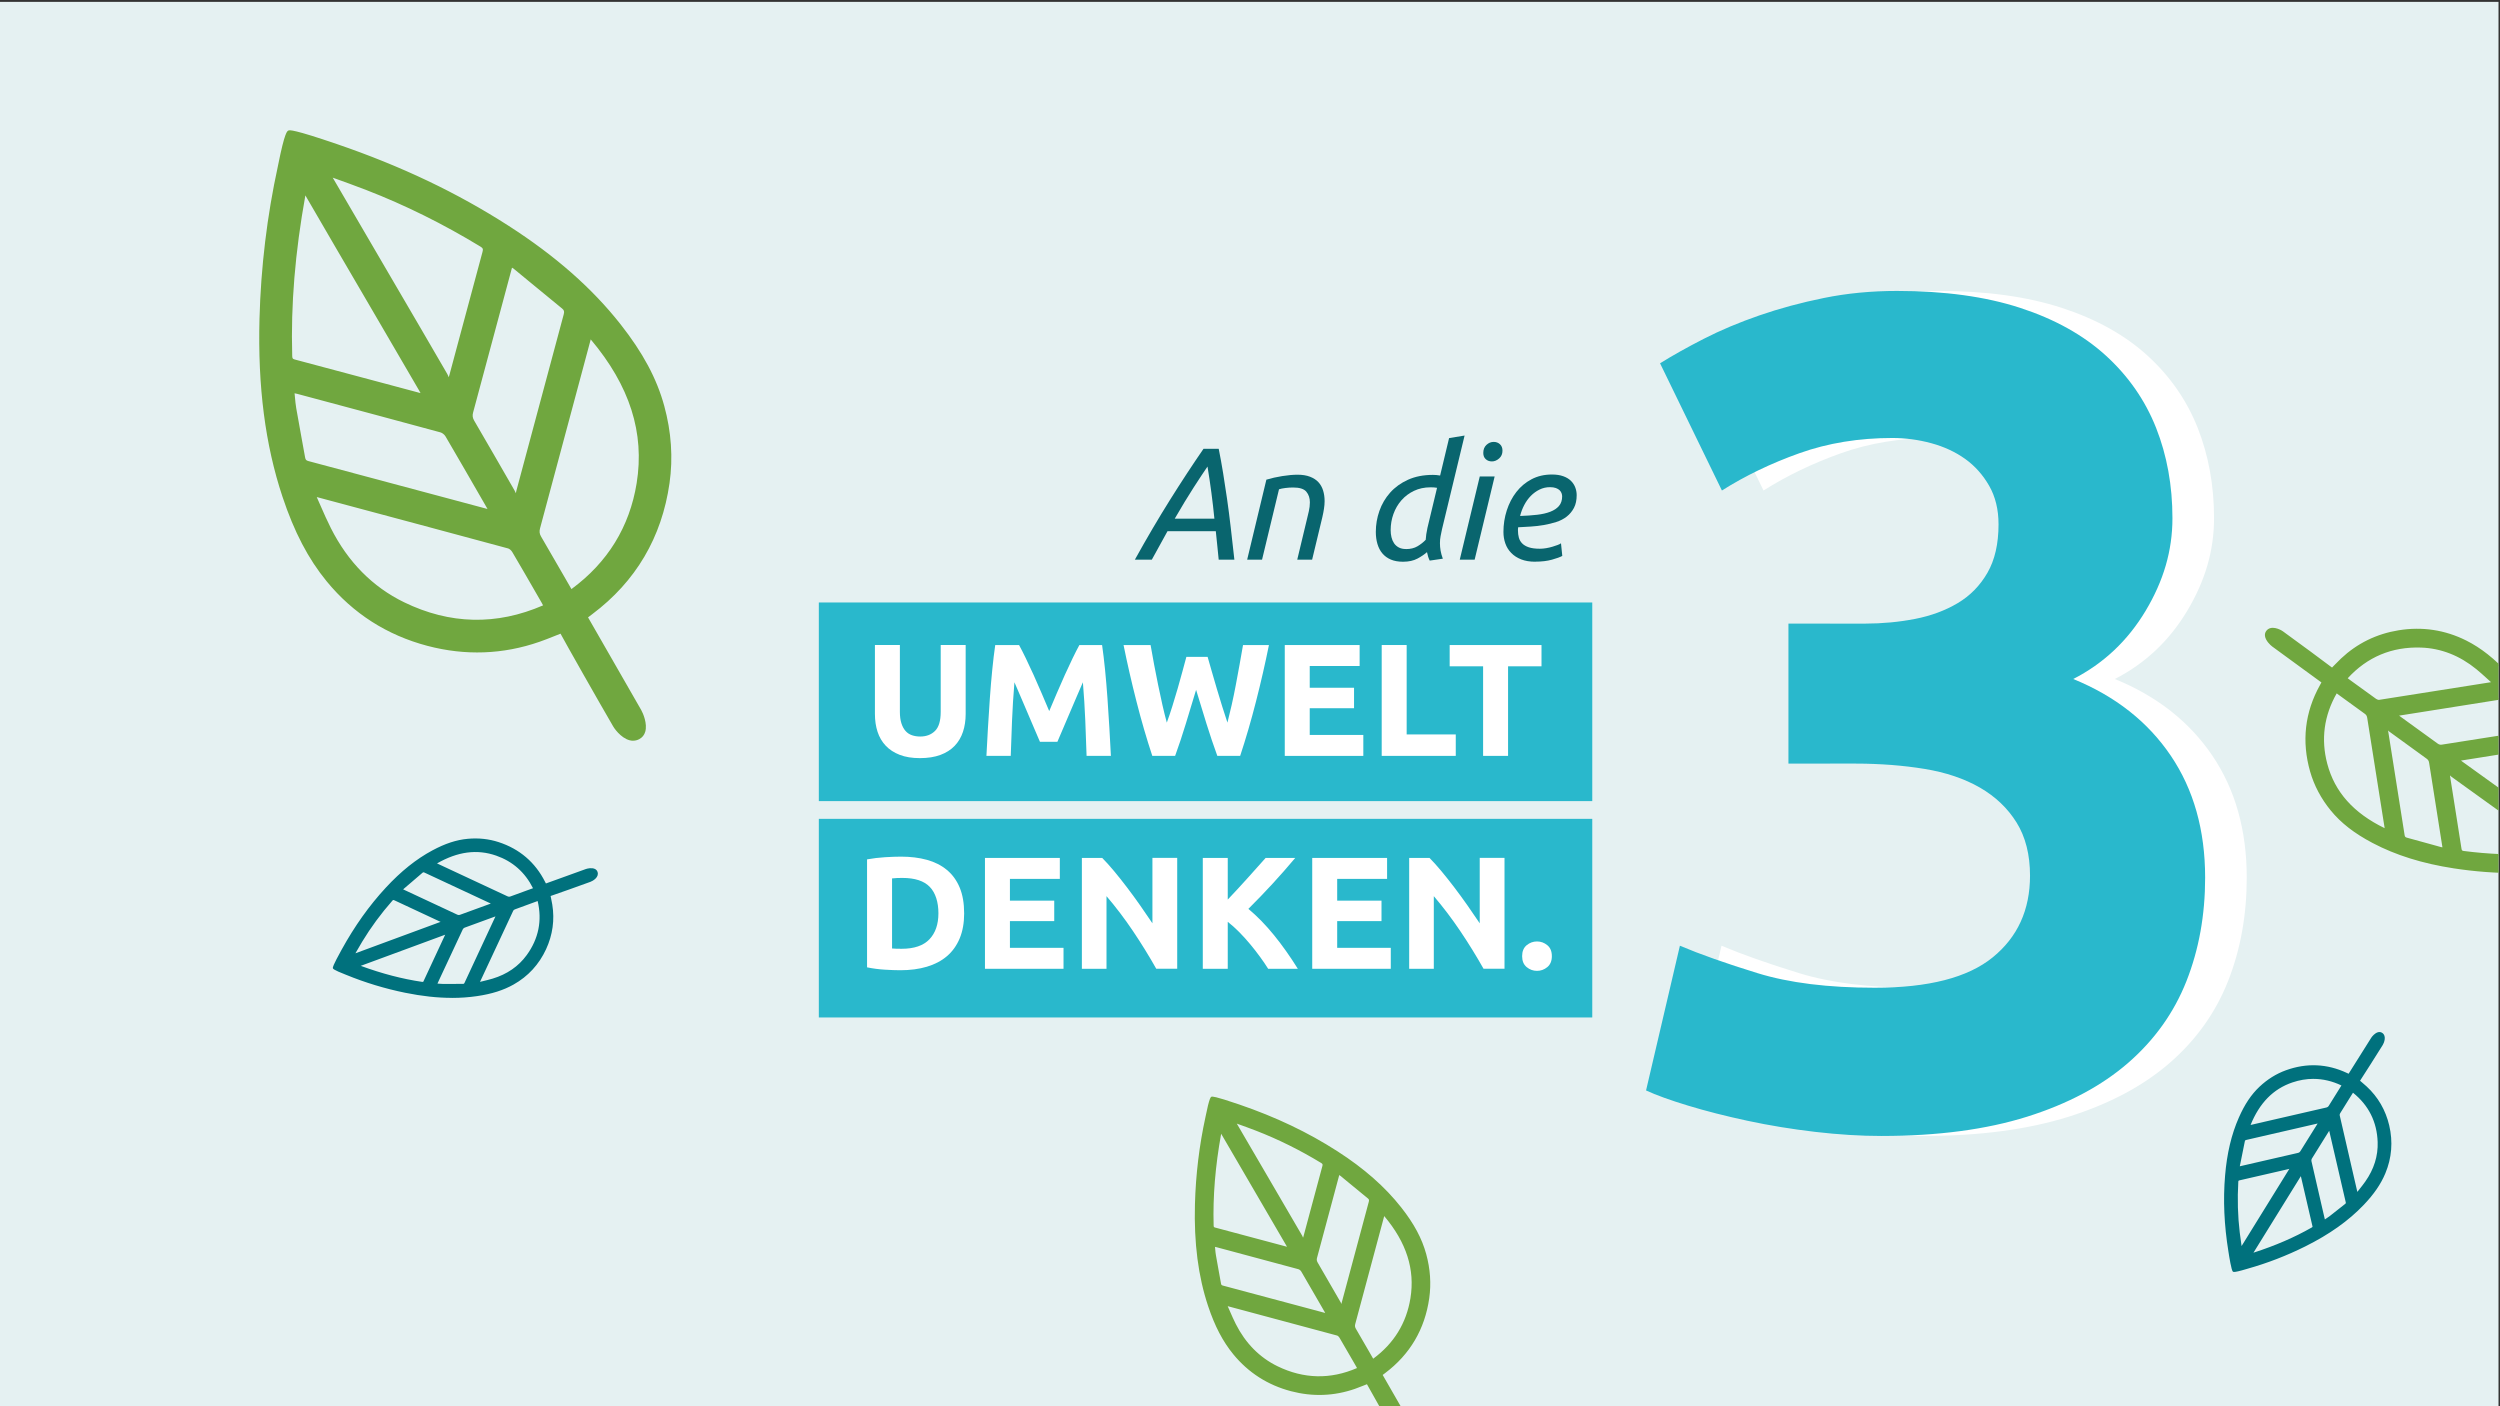
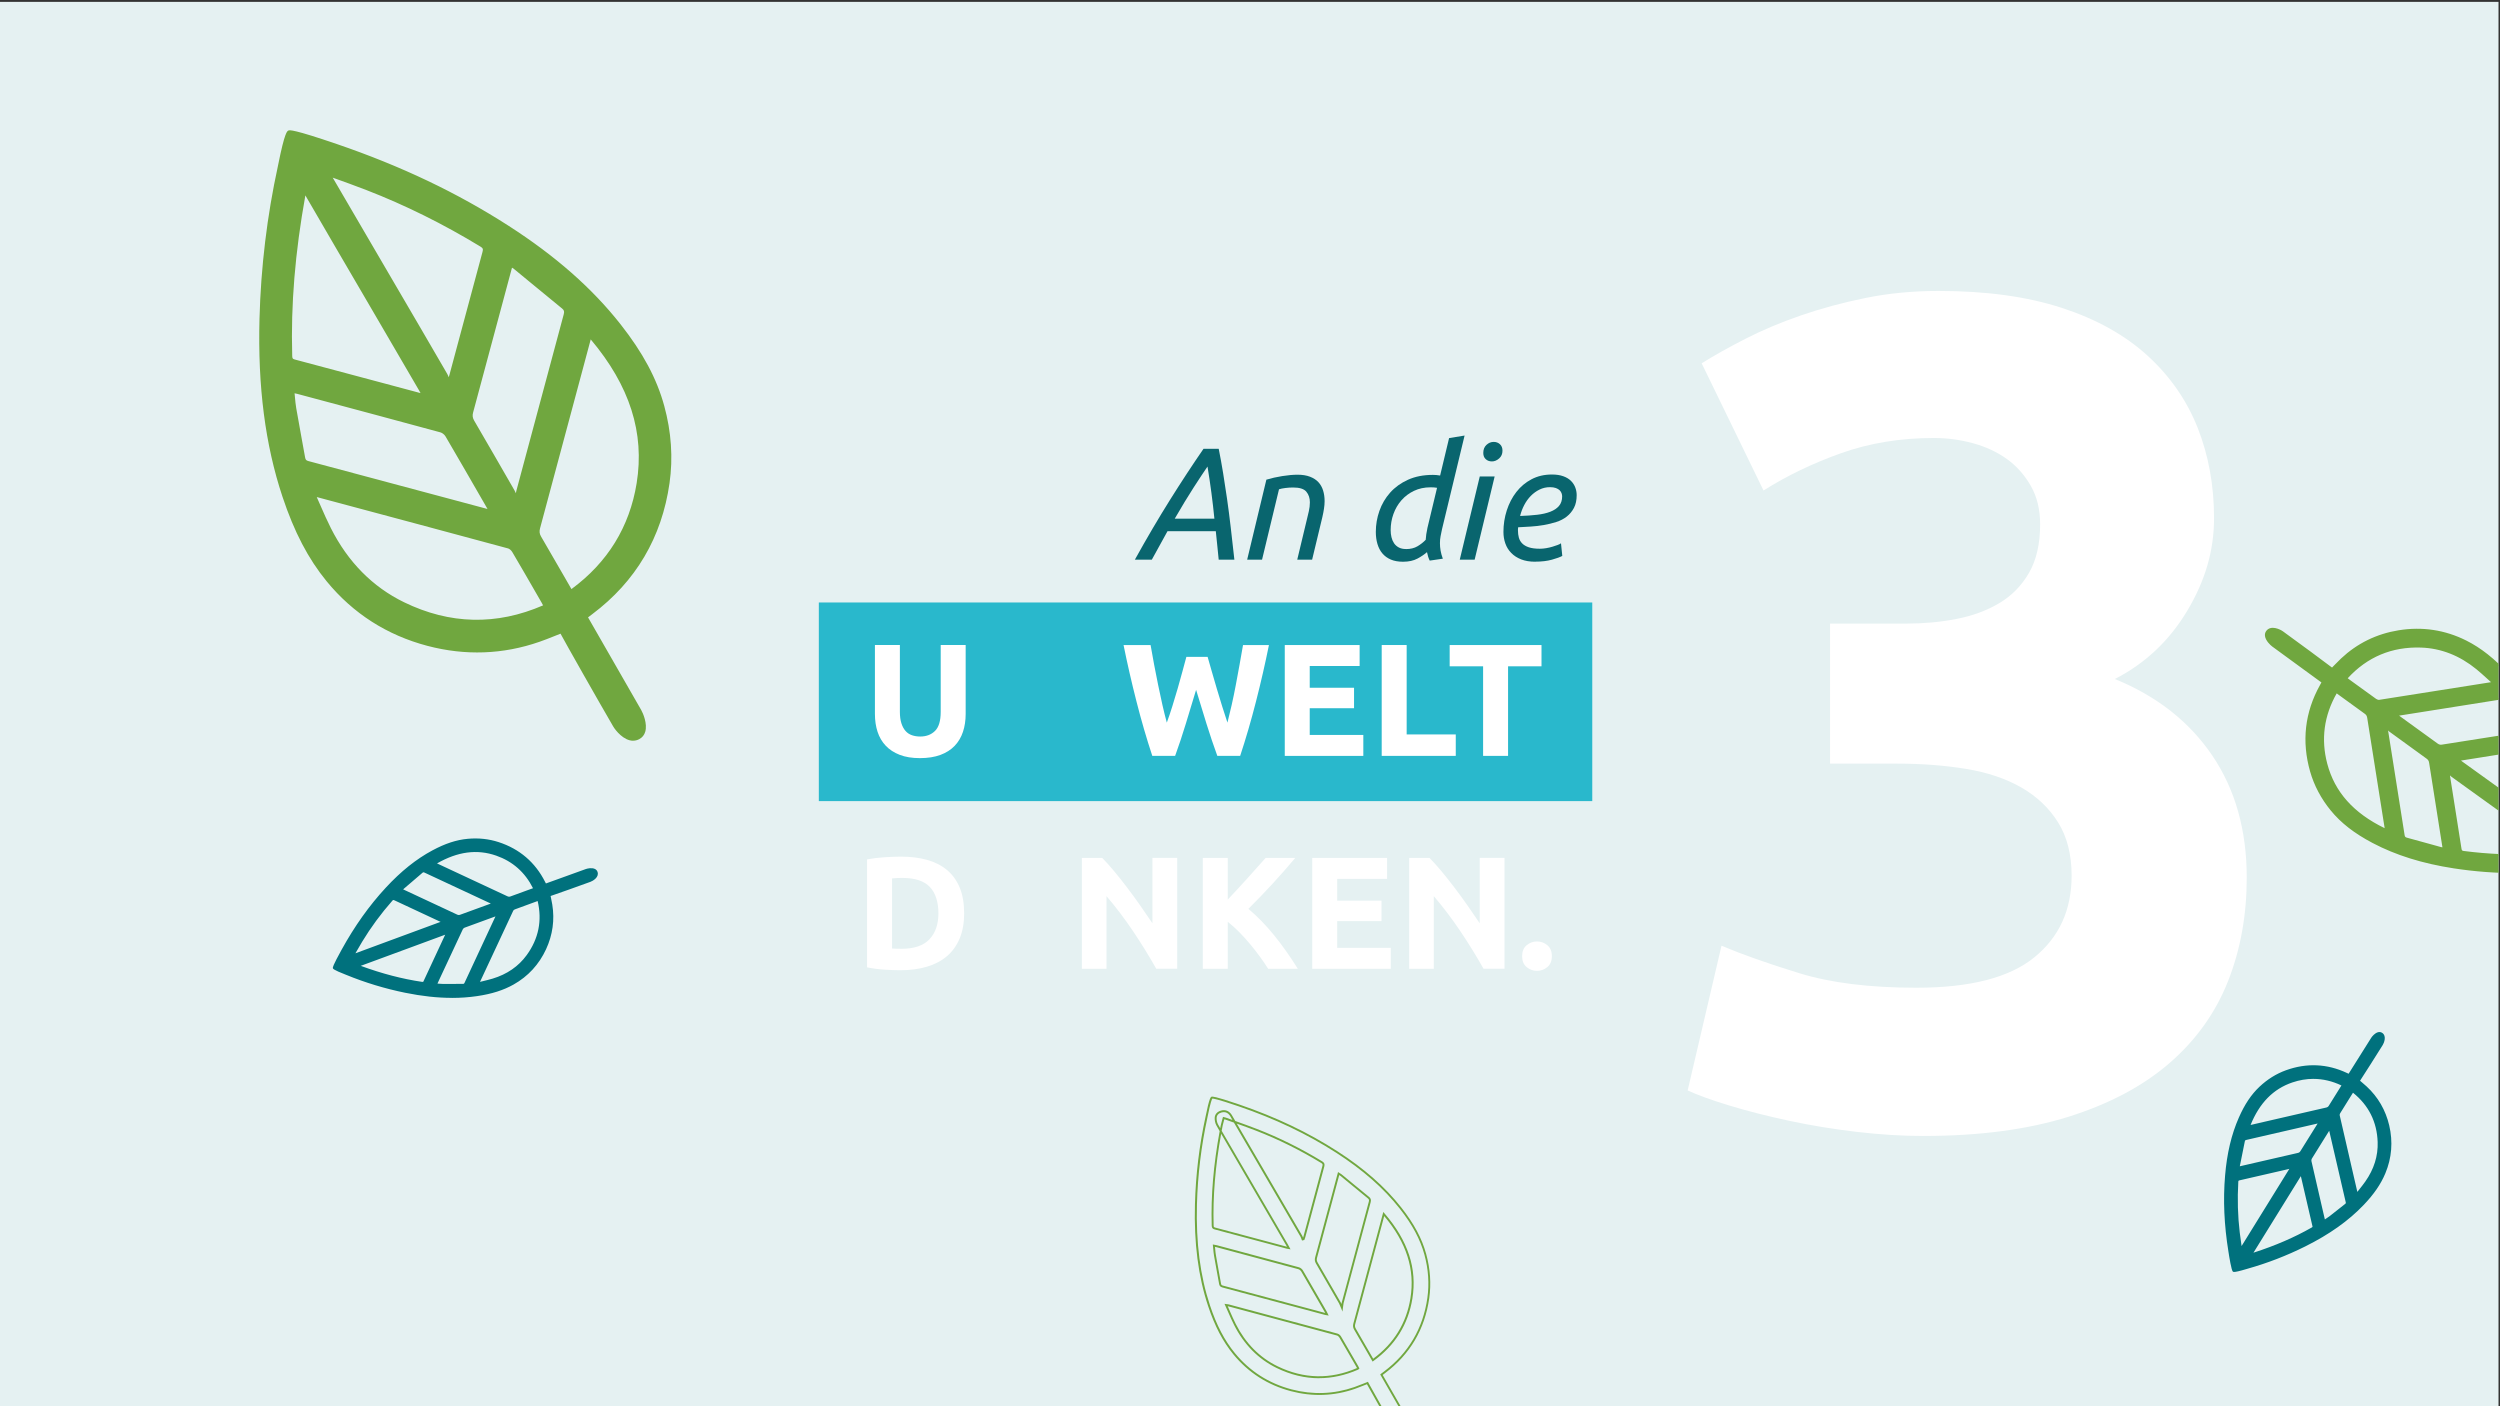
<svg xmlns="http://www.w3.org/2000/svg" id="Ebene_1" data-name="Ebene 1" version="1.1" viewBox="0 0 1280 720">
  <rect x="0" y="0" width="1280" height="720" fill="#333333" stroke="none" />
  <defs>
    <style>
      .cls-1 {
        fill: #29b8cc;
      }

      .cls-1, .cls-2, .cls-3, .cls-4, .cls-5, .cls-6, .cls-7 {
        stroke-width: 0px;
      }

      .cls-2 {
        fill: #09656e;
      }

      .cls-8 {
        clip-path: url(#clippath);
      }

      .cls-3 {
        fill: none;
      }

      .cls-9 {
        clip-path: url(#clippath-1);
      }

      .cls-10 {
        clip-path: url(#clippath-2);
      }

      .cls-4 {
        fill: #00717d;
      }

      .cls-5 {
        fill: #e5f1f2;
      }

      .cls-6 {
        fill: #70a73f;
      }

      .cls-7 {
        fill: #fff;
      }
    </style>
    <clipPath id="clippath">
      <rect class="cls-3" x="-.64" y=".94" width="1279.88" height="720" />
    </clipPath>
    <clipPath id="clippath-1">
      <rect class="cls-3" x="-.64" y=".94" width="1279.88" height="720" />
    </clipPath>
    <clipPath id="clippath-2">
      <rect class="cls-3" x="-.64" y=".94" width="1279.88" height="720" />
    </clipPath>
  </defs>
  <g class="cls-8">
    <polygon class="cls-5" points="-.76 .94 -.76 720.94 1279.24 720.94 1279.24 .94 -.76 .94 -.76 .94" />
  </g>
  <path class="cls-7" d="M984.79,581.62c-10.76,0-22.11-.7-34.06-2.09-11.95-1.4-23.51-3.29-34.66-5.68-11.16-2.39-21.32-4.98-30.48-7.77-9.17-2.78-16.34-5.38-21.51-7.77l17.33-74.1c10.35,4.39,23.6,9.07,39.74,14.04,16.13,4.99,36.15,7.47,60.05,7.47,27.49,0,47.6-5.17,60.35-15.54,12.75-10.35,19.12-24.29,19.12-41.83,0-10.76-2.3-19.81-6.87-27.19-4.58-7.37-10.86-13.34-18.82-17.93-7.97-4.58-17.43-7.77-28.38-9.56-10.96-1.79-22.61-2.69-34.96-2.69h-34.66v-71.71h39.44c8.76,0,17.23-.79,25.4-2.39,8.16-1.59,15.43-4.28,21.81-8.07,6.37-3.78,11.45-8.96,15.24-15.54,3.78-6.57,5.68-14.84,5.68-24.8,0-7.56-1.6-14.14-4.78-19.72-3.19-5.57-7.27-10.16-12.25-13.74-4.99-3.59-10.76-6.27-17.33-8.07-6.57-1.79-13.25-2.69-20.02-2.69-17.13,0-32.97,2.6-47.51,7.77-14.55,5.18-27.79,11.56-39.74,19.12l-31.67-65.13c6.37-3.98,13.84-8.16,22.41-12.55,8.56-4.38,18.02-8.37,28.38-11.95,10.36-3.59,21.41-6.57,33.17-8.96,11.75-2.39,24.2-3.59,37.35-3.59,24.29,0,45.31,2.88,63.04,8.66,17.72,5.77,32.36,13.92,43.92,24.46,11.55,10.54,20.11,22.88,25.7,36.99,5.57,14.12,8.37,29.53,8.37,46.24s-4.58,32.13-13.74,47.44c-9.17,15.31-21.51,26.95-37.05,34.9,21.51,8.78,38.14,21.85,49.9,39.2,11.75,17.35,17.63,38.19,17.63,62.52,0,19.15-3.19,36.8-9.56,52.95-6.38,16.15-16.34,30.12-29.88,41.89-13.55,11.76-30.77,20.94-51.69,27.53-20.92,6.57-45.71,9.87-74.4,9.87Z" />
-   <path class="cls-1" d="M963.49,581.62c-10.76,0-22.11-.7-34.06-2.09-11.95-1.4-23.51-3.29-34.66-5.68-11.16-2.39-21.32-4.98-30.48-7.77-9.17-2.78-16.34-5.38-21.51-7.77l17.33-74.1c10.35,4.39,23.6,9.07,39.74,14.04,16.13,4.99,36.15,7.47,60.05,7.47,27.49,0,47.6-5.17,60.35-15.54,12.75-10.35,19.12-24.29,19.12-41.83,0-10.76-2.3-19.81-6.87-27.19-4.58-7.37-10.86-13.34-18.82-17.93-7.97-4.58-17.43-7.77-28.38-9.56-10.96-1.79-22.61-2.69-34.96-2.69h-34.66v-71.71h39.44c8.76,0,17.23-.79,25.4-2.39,8.16-1.59,15.43-4.28,21.81-8.07,6.37-3.78,11.45-8.96,15.24-15.54,3.78-6.57,5.68-14.84,5.68-24.8,0-7.56-1.6-14.14-4.78-19.72-3.19-5.57-7.27-10.16-12.25-13.74-4.99-3.59-10.76-6.27-17.33-8.07-6.57-1.79-13.25-2.69-20.02-2.69-17.13,0-32.97,2.6-47.51,7.77-14.55,5.18-27.79,11.56-39.74,19.12l-31.67-65.13c6.37-3.98,13.84-8.16,22.41-12.55,8.56-4.38,18.02-8.37,28.38-11.95,10.36-3.59,21.41-6.57,33.17-8.96,11.75-2.39,24.2-3.59,37.35-3.59,24.29,0,45.31,2.88,63.04,8.66,17.72,5.77,32.36,13.92,43.92,24.46,11.55,10.54,20.11,22.88,25.7,36.99,5.57,14.12,8.37,29.53,8.37,46.24s-4.58,32.13-13.74,47.44c-9.17,15.31-21.51,26.95-37.05,34.9,21.51,8.78,38.14,21.85,49.9,39.2,11.75,17.35,17.63,38.19,17.63,62.52,0,19.15-3.19,36.8-9.56,52.95-6.38,16.15-16.34,30.12-29.88,41.89-13.55,11.76-30.77,20.94-51.69,27.53-20.92,6.57-45.71,9.87-74.4,9.87Z" />
  <polygon class="cls-1" points="419.24 308.47 419.24 410.17 815.24 410.17 815.24 308.47 419.24 308.47 419.24 308.47" />
  <g>
    <path class="cls-7" d="M470.98,388.16c-3.99,0-7.43-.56-10.32-1.68-2.9-1.12-5.28-2.67-7.17-4.67s-3.28-4.37-4.18-7.13c-.9-2.76-1.35-5.8-1.35-9.13v-35.3h12.78v34.23c0,2.29.26,4.25.78,5.86.52,1.61,1.23,2.92,2.13,3.93.9,1.01,1.99,1.73,3.28,2.17,1.28.44,2.69.66,4.22.66,3.11,0,5.64-.95,7.58-2.87,1.94-1.91,2.91-5.16,2.91-9.75v-34.23h12.78v35.3c0,3.33-.46,6.39-1.39,9.17-.93,2.79-2.35,5.17-4.26,7.17-1.91,1.99-4.34,3.54-7.29,4.63-2.95,1.09-6.44,1.64-10.48,1.64Z" />
-     <path class="cls-7" d="M521.76,330.26c.99,1.8,2.12,4.03,3.41,6.67,1.29,2.65,2.63,5.52,4.02,8.6,1.4,3.09,2.78,6.24,4.15,9.46,1.37,3.22,2.65,6.25,3.86,9.09,1.2-2.84,2.49-5.87,3.86-9.09,1.37-3.22,2.75-6.37,4.15-9.46,1.4-3.08,2.74-5.95,4.02-8.6,1.29-2.65,2.42-4.87,3.41-6.67h11.63c.54,3.77,1.05,7.99,1.52,12.65.46,4.67.87,9.53,1.23,14.58.35,5.05.68,10.12.98,15.19.3,5.08.56,9.86.78,14.33h-12.45c-.16-5.51-.38-11.52-.66-18.02-.27-6.5-.68-13.05-1.23-19.66-.99,2.29-2.08,4.83-3.29,7.62-1.21,2.78-2.4,5.57-3.57,8.35-1.18,2.78-2.31,5.45-3.41,7.99-1.1,2.54-2.03,4.71-2.79,6.51h-8.93c-.77-1.8-1.7-3.97-2.79-6.51-1.1-2.54-2.23-5.2-3.41-7.99-1.18-2.79-2.37-5.57-3.57-8.35-1.21-2.78-2.3-5.32-3.29-7.62-.55,6.61-.96,13.16-1.23,19.66-.27,6.5-.49,12.5-.66,18.02h-12.45c.22-4.48.48-9.25.78-14.33.3-5.08.63-10.14.98-15.19.35-5.05.76-9.91,1.23-14.58.46-4.67.97-8.89,1.52-12.65h12.2Z" />
    <path class="cls-7" d="M618.3,336.32c.65,2.24,1.38,4.76,2.17,7.58.79,2.81,1.64,5.72,2.54,8.72.9,3,1.81,6.01,2.74,9.01.93,3,1.83,5.79,2.7,8.35.71-2.78,1.44-5.81,2.18-9.09.74-3.28,1.44-6.66,2.1-10.16.66-3.49,1.3-6.97,1.93-10.44.63-3.47,1.22-6.81,1.77-10.03h13.27c-1.92,9.5-4.13,19.14-6.63,28.91-2.5,9.78-5.2,19.06-8.11,27.85h-11.69c-1.91-5.24-3.76-10.74-5.56-16.5-1.8-5.76-3.57-11.53-5.31-17.32-1.75,5.79-3.5,11.56-5.25,17.32-1.75,5.76-3.58,11.26-5.49,16.5h-11.68c-2.91-8.79-5.61-18.07-8.1-27.85-2.5-9.77-4.7-19.41-6.62-28.91h13.84c.55,3.22,1.15,6.57,1.81,10.03.66,3.47,1.34,6.95,2.06,10.44.71,3.49,1.44,6.88,2.18,10.16.74,3.28,1.5,6.31,2.26,9.09.98-2.67,1.94-5.51,2.87-8.52.93-3,1.83-6.01,2.71-9.01.88-3,1.68-5.9,2.42-8.68.74-2.78,1.41-5.27,2.01-7.45h10.89Z" />
    <path class="cls-7" d="M657.8,387.02v-56.76h38.33v10.73h-25.55v11.14h22.69v10.48h-22.69v13.68h27.44v10.73h-40.21Z" />
    <path class="cls-7" d="M745.35,376.04v10.97h-37.92v-56.76h12.78v45.78h25.14Z" />
  </g>
  <path class="cls-7" d="M789.25,330.26v10.89h-17.12v45.86h-12.78v-45.86h-17.12v-10.89h47.01Z" />
  <g>
    <path class="cls-2" d="M597.77,271.96l-8.03,14.58h-8.68c6.11-11.03,12.08-21.18,17.9-30.47,5.81-9.28,11.56-18.04,17.24-26.29h7.78c.82,4.1,1.57,8.23,2.25,12.41.68,4.18,1.35,8.56,2.01,13.14.66,4.59,1.28,9.45,1.88,14.58.6,5.13,1.23,10.67,1.88,16.63h-8.03c-.27-2.46-.52-4.93-.74-7.41-.22-2.48-.46-4.87-.74-7.17h-24.73ZM621.77,265.57c-.44-4.42-.94-8.82-1.52-13.19-.57-4.37-1.24-8.87-2.01-13.51-1.91,2.78-4.29,6.38-7.12,10.77-2.84,4.4-6.06,9.71-9.66,15.93h20.31Z" />
    <path class="cls-2" d="M646.17,286.54h-7.62l9.83-40.95c2.51-.76,5.23-1.38,8.15-1.84,2.92-.46,5.53-.7,7.82-.7,2.46,0,4.57.34,6.35,1.02,1.77.68,3.21,1.61,4.3,2.78,1.09,1.17,1.9,2.59,2.42,4.26.52,1.67.78,3.48.78,5.45,0,1.26-.11,2.58-.33,3.97-.22,1.39-.49,2.8-.82,4.22l-5.24,21.79h-7.62l4.83-20.15c.38-1.53.75-3.08,1.11-4.67.35-1.58.53-3.08.53-4.5,0-2.18-.6-4-1.8-5.45-1.2-1.45-3.44-2.17-6.72-2.17-1.37,0-2.7.08-4.01.25-1.31.16-2.4.38-3.28.66l-8.68,36.04Z" />
    <path class="cls-2" d="M737.25,278.1c0,1.26.11,2.53.33,3.81.22,1.28.6,2.66,1.15,4.14l-6.72.98c-.6-1.2-1.07-2.65-1.39-4.34-1.2,1.09-2.81,2.18-4.83,3.28-2.02,1.09-4.5,1.64-7.45,1.64-2.4,0-4.48-.37-6.22-1.11-1.75-.74-3.19-1.79-4.34-3.15-1.15-1.36-1.99-2.99-2.54-4.87-.55-1.88-.82-3.94-.82-6.18,0-3.66.61-7.23,1.84-10.73,1.23-3.49,3.06-6.61,5.49-9.34,2.43-2.73,5.47-4.93,9.13-6.59,3.66-1.66,7.92-2.5,12.78-2.5.6,0,1.2.03,1.8.08.6.06,1.23.14,1.88.25l4.59-19.16,7.94-1.31-11.55,47.91c-.27,1.26-.52,2.46-.74,3.6-.22,1.15-.33,2.35-.33,3.6ZM719.88,281.13c2.29,0,4.25-.48,5.86-1.43,1.61-.95,3.02-2.06,4.22-3.32.05-.87.15-1.81.29-2.83.14-1.01.34-2.12.61-3.32l4.91-20.47c-.49-.11-1.04-.18-1.64-.21-.6-.03-1.17-.04-1.72-.04-3.11,0-5.92.6-8.44,1.8-2.51,1.2-4.66,2.81-6.43,4.83-1.77,2.02-3.14,4.35-4.09,7-.96,2.65-1.43,5.42-1.43,8.31,0,1.26.14,2.46.41,3.6.27,1.15.71,2.17,1.31,3.07.6.9,1.4,1.62,2.42,2.17,1.01.55,2.25.82,3.73.82Z" />
    <path class="cls-2" d="M755.02,286.54h-7.62l10.24-42.59h7.62l-10.24,42.59ZM763.86,236.25c-1.26,0-2.31-.38-3.15-1.15-.85-.76-1.27-1.83-1.27-3.19,0-1.75.54-3.12,1.64-4.14,1.09-1.01,2.32-1.52,3.69-1.52,1.26,0,2.32.4,3.19,1.19.87.79,1.31,1.9,1.31,3.32,0,1.64-.57,2.96-1.72,3.97-1.15,1.01-2.38,1.52-3.69,1.52Z" />
    <path class="cls-2" d="M786.06,287.6c-2.79,0-5.19-.4-7.21-1.19-2.02-.79-3.71-1.88-5.08-3.28-1.37-1.39-2.38-3.02-3.03-4.87-.66-1.86-.98-3.82-.98-5.9,0-3.82.57-7.51,1.72-11.06,1.15-3.55,2.78-6.69,4.91-9.42,2.13-2.73,4.72-4.9,7.78-6.51,3.06-1.61,6.52-2.42,10.4-2.42,2.24,0,4.16.29,5.77.86s2.92,1.35,3.93,2.33c1.01.98,1.76,2.12,2.25,3.4.49,1.28.74,2.61.74,3.97,0,2.57-.46,4.74-1.39,6.51-.93,1.77-2.16,3.26-3.69,4.46-1.53,1.2-3.32,2.13-5.36,2.78s-4.18,1.17-6.39,1.56c-2.21.38-4.45.64-6.72.78-2.27.14-4.41.26-6.43.37-.05.44-.08.79-.08,1.06v.66c0,1.26.15,2.44.45,3.56.3,1.12.86,2.1,1.68,2.95.82.85,1.95,1.52,3.4,2.01,1.45.49,3.34.74,5.69.74,1.04,0,2.12-.09,3.24-.29,1.12-.19,2.18-.44,3.19-.74,1.01-.3,1.91-.6,2.7-.9.79-.3,1.35-.59,1.68-.86l.66,6.47c-1.09.6-2.85,1.24-5.28,1.92-2.43.68-5.28,1.02-8.56,1.02ZM778.28,264.18c3.17-.11,6.06-.31,8.68-.61,2.62-.3,4.89-.82,6.8-1.56,1.91-.74,3.4-1.73,4.46-2.99,1.06-1.26,1.6-2.89,1.6-4.91,0-.49-.1-1.01-.29-1.56-.19-.55-.52-1.05-.98-1.52-.46-.46-1.11-.85-1.92-1.15-.82-.3-1.83-.45-3.03-.45-1.91,0-3.7.41-5.36,1.23-1.67.82-3.15,1.9-4.46,3.23-1.31,1.34-2.43,2.89-3.36,4.67-.93,1.77-1.64,3.64-2.13,5.61Z" />
  </g>
  <g class="cls-9">
-     <path class="cls-6" d="M620.5,561.97c-.92.28-2.69,9.55-2.8,10.05-3.21,14.69-4.98,29.55-5.38,44.57-.47,17.65,1.1,35.06,6.7,51.92,2.95,8.87,6.86,17.29,12.86,24.59,7.71,9.4,17.52,15.61,29.22,18.7,10.9,2.88,21.79,2.54,32.49-1.19,2.09-.73,4.13-1.59,6.53-2.53.18.48,10.54,18.83,15.58,27.48.7,1.2,3.85,5.22,6.98,3.57,3.13-1.65,1.08-6.61.39-7.83-5-8.74-15.55-27.05-15.78-27.5.6-.46,1.09-.83,1.58-1.2,12.75-9.56,20.18-22.27,22.42-38.02,1.08-7.56.48-15.02-1.53-22.39-2.43-8.87-7.07-16.54-12.68-23.68-9.11-11.57-20.32-20.79-32.63-28.71-15.67-10.08-32.48-17.83-50.09-23.85-1.79-.61-12.67-4.35-13.85-4h0ZM659.86,639c-.55-.1-.78-.12-1.01-.18-12.3-3.29-24.59-6.6-36.89-9.86-1-.26-1.05-.83-1.07-1.64-.49-17.25,1.36-34.3,4.66-51.2.24-1.23.64-2.43.97-3.68.44.12.81.19,1.16.32,5.22,1.89,10.47,3.71,15.65,5.71,11.61,4.5,22.71,10.06,33.36,16.54.97.59,1.14,1.1.86,2.14-3.25,12.01-6.46,24.04-9.69,36.05-.11.42-.28.82-.42,1.24-.16.04-.32.08-.49.11-.21-.53-.34-1.09-.62-1.58-5.28-9.18-30.23-51.75-35.53-60.92-.31-.53-.6-1.09-1-1.56-1.14-1.36-2.62-1.87-4.34-1.45-1.66.41-2.91,1.49-3.03,3.19-.09,1.23.2,2.68.81,3.75,5.29,9.34,30.34,52.02,35.71,61.31.28.48.53.97.92,1.7h0ZM627.76,668.17c.68.09.95.1,1.21.17,18.58,4.97,37.16,9.94,55.72,14.96.59.16,1.2.74,1.52,1.29,2.92,4.95,5.77,9.94,8.65,14.91.21.36.38.73.56,1.08-.13.12-.19.21-.27.24-13.88,6.09-27.68,5.76-41.26-.86-9.72-4.74-16.77-12.28-21.62-21.87-1.59-3.15-2.93-6.43-4.51-9.92h0ZM708.49,621.57c10.87,12.63,16.86,26.58,14.16,43.22-2.14,13.18-8.75,23.71-19.72,31.61-3.12-5.41-6.1-10.65-9.16-15.85-.55-.94-.63-1.77-.35-2.8,4.89-18.16,9.75-36.32,14.62-54.49.13-.48.26-.96.45-1.69h0ZM685.38,600.86c.55.35.92.54,1.24.79,4.68,3.85,9.35,7.72,14.05,11.55.79.64.89,1.26.63,2.21-4.65,17.24-9.26,34.48-13.88,51.73-.11.41-.34,2.4-.34,2.4,0,0-.8-1.99-1.04-2.4-3.93-6.83-7.86-13.67-11.83-20.47-.54-.93-.67-1.75-.38-2.8,3.72-13.75,7.4-27.51,11.08-41.27.13-.5.27-1,.47-1.74h0ZM621.51,637.78c.6.12,1.01.17,1.41.28,13.99,3.74,27.98,7.48,41.95,11.28.68.18,1.42.78,1.78,1.39,4.09,6.96,8.1,13.96,12.14,20.96.2.34.35.7.6,1.23-.45-.08-.68-.11-.89-.17-17.52-4.69-35.04-9.39-52.56-14.06-.84-.22-1.13-.67-1.27-1.45-.85-4.8-1.77-9.6-2.59-14.41-.28-1.61-.36-3.26-.56-5.04h0Z" />
    <path class="cls-6" d="M721.13,740.04c-2.72,0-5.12-2.94-5.86-4.21-4.46-7.66-13.78-24.13-15.39-27.11-.63.25-1.23.49-1.82.72-1.49.59-2.9,1.16-4.32,1.65-10.68,3.72-21.71,4.12-32.78,1.2-11.86-3.13-21.78-9.48-29.48-18.86-5.4-6.58-9.51-14.45-12.94-24.75-5.06-15.2-7.26-32.24-6.73-52.09.4-15.12,2.22-30.15,5.39-44.67l.07-.34c1.95-9.75,2.66-9.96,3.08-10.08h0c.32-.09,1.32-.39,14.06,3.97,18.84,6.45,35.26,14.27,50.29,23.94,13.73,8.83,24.44,18.26,32.75,28.82,6.53,8.3,10.59,15.88,12.77,23.86,2.08,7.6,2.6,15.2,1.55,22.6-2.26,15.88-9.87,28.79-22.61,38.35-.33.25-.66.5-1.02.77l-.21.16c.7,1.22,3.03,5.29,5.68,9.89,3.33,5.8,7.33,12.76,9.89,17.22.56.97,1.85,4.01,1.18,6.34-.29.98-.88,1.71-1.76,2.18-.6.32-1.2.45-1.79.45ZM700.42,707.44l.18.48c.31.7,10.55,18.83,15.55,27.41.63,1.08,3.56,4.83,6.32,3.38.65-.34,1.06-.85,1.27-1.57.54-1.84-.5-4.54-1.08-5.56-2.55-4.46-6.55-11.42-9.89-17.22-3.69-6.43-5.79-10.07-5.9-10.29l-.2-.38.89-.68c.36-.28.69-.53,1.03-.78,12.53-9.4,20-22.08,22.22-37.69,1.03-7.26.52-14.73-1.52-22.19-2.15-7.85-6.15-15.31-12.59-23.5-8.24-10.47-18.88-19.83-32.51-28.6-14.96-9.63-31.31-17.41-49.98-23.8-10.96-3.75-13.06-3.98-13.49-3.99-.19.26-.91,1.68-2.44,9.33l-.07.36c-3.16,14.46-4.97,29.42-5.37,44.48-.52,19.73,1.66,36.66,6.68,51.75,3.39,10.19,7.45,17.95,12.77,24.44,7.57,9.22,17.31,15.46,28.96,18.53,10.88,2.87,21.71,2.47,32.2-1.18,1.4-.49,2.8-1.04,4.28-1.63.72-.29,1.46-.58,2.24-.89l.47-.18ZM675.37,705.66c-7.28,0-14.53-1.75-21.71-5.24-9.4-4.58-16.75-12.01-21.84-22.1-1.09-2.16-2.05-4.35-3.07-6.67-.47-1.07-.95-2.16-1.45-3.27l-.37-.82.89.12c.25.03.45.06.61.07.3.03.48.06.66.1l4.15,1.11c17.2,4.6,34.39,9.21,51.58,13.85.76.21,1.46.91,1.82,1.52,2.34,3.98,4.69,8.05,6.96,11.98l1.69,2.93c.15.25.28.52.41.77l.34.66-.38.35c-.08.08-.17.18-.31.24-6.65,2.91-13.32,4.37-19.97,4.37ZM628.58,668.77c.37.84.73,1.66,1.09,2.48,1.01,2.31,1.96,4.48,3.04,6.62,5,9.88,12.19,17.17,21.39,21.65,13.39,6.52,27.07,6.83,40.68.92-.11-.23-.23-.46-.36-.69l-1.69-2.93c-2.27-3.93-4.61-8-6.95-11.97-.29-.5-.82-.96-1.22-1.06-17.18-4.65-34.38-9.25-51.57-13.85l-4.15-1.11c-.08-.02-.16-.04-.26-.05ZM702.76,697.12l-2.58-4.48c-2.3-4.01-4.56-7.94-6.85-11.84-.61-1.03-.73-1.98-.4-3.19,3.98-14.78,7.95-29.57,11.91-44.36l3.41-12.72.62.72c12.09,14.04,16.76,28.31,14.27,43.63-2.14,13.22-8.85,23.96-19.92,31.93l-.45.32ZM708.72,622.62l-2.92,10.89c-3.96,14.79-7.92,29.58-11.91,44.36-.25.94-.17,1.62.3,2.42,2.3,3.91,4.56,7.84,6.86,11.85l2.02,3.52c10.59-7.78,17-18.19,19.07-30.95,2.39-14.74-2-28.52-13.43-42.09ZM680.27,673.58l-1.38-.25c-.22-.04-.37-.06-.53-.1l-11.52-3.09c-13.68-3.66-27.36-7.33-41.04-10.97-1.21-.32-1.5-1.11-1.63-1.85-.35-1.99-.72-3.98-1.08-5.97-.51-2.81-1.03-5.62-1.51-8.44-.19-1.12-.29-2.23-.4-3.41-.05-.54-.1-1.1-.16-1.67l-.07-.67,1.22.23c.34.06.61.11.89.18l4.84,1.29c12.17,3.26,24.76,6.62,37.12,9.98.79.21,1.64.88,2.08,1.62,3.37,5.75,6.75,11.62,10.02,17.29l2.11,3.67c.13.23.25.47.38.77l.67,1.38ZM622.08,638.39c.03.34.06.68.09,1.02.1,1.16.2,2.25.39,3.33.48,2.81,1,5.62,1.51,8.43.36,1.99.73,3.98,1.08,5.98.12.66.32.9.91,1.05,13.68,3.65,27.36,7.31,41.04,10.98l11.41,3.06c-.05-.11-.1-.2-.16-.3l-2.11-3.67c-3.27-5.67-6.65-11.54-10.02-17.29-.3-.51-.94-1.01-1.48-1.16-12.36-3.36-24.95-6.73-37.12-9.98l-4.84-1.29c-.22-.06-.45-.1-.71-.15ZM687.36,671.55l-.74-1.82c-.31-.76-.85-2.06-1.01-2.33l-.08-.14c-3.84-6.67-7.8-13.57-11.75-20.33-.62-1.06-.75-2.01-.43-3.18,2.98-11,5.92-22.01,8.87-33.01l2.85-10.65.57.36c.18.12.35.21.49.3.3.18.56.33.8.53,1.67,1.37,3.33,2.75,5,4.12,3.01,2.48,6.02,4.97,9.05,7.43.89.73,1.13,1.52.8,2.73-3.82,14.18-7.63,28.37-11.43,42.56l-2.45,9.16c-.07.27-.24,1.57-.32,2.32l-.22,1.95ZM685.69,601.64l-2.5,9.35c-2.95,11.01-5.9,22.02-8.87,33.02-.25.91-.15,1.59.33,2.42,3.95,6.76,7.92,13.66,11.75,20.33l.08.14c.08.13.21.41.35.73.04-.27.08-.5.11-.62l2.46-9.16c3.8-14.19,7.6-28.38,11.43-42.57.22-.82.11-1.22-.47-1.69-3.03-2.47-6.04-4.95-9.05-7.43-1.67-1.37-3.33-2.75-5-4.12-.18-.14-.37-.26-.61-.41ZM660.79,639.67l-1.5-.26c-.25-.04-.41-.07-.57-.11l-8.92-2.39c-9.32-2.5-18.64-5-27.97-7.46-1.39-.37-1.42-1.34-1.44-2.11-.43-15.2.9-31,4.08-48.19-.67-1.16-1.23-2.15-1.66-2.91-.63-1.12-.97-2.66-.88-4.03.12-1.79,1.4-3.15,3.41-3.64,1.9-.47,3.57.09,4.84,1.61.37.44.65.94.92,1.42l.12.21c.34.58.75,1.3,1.24,2.14,3.63,1.3,7.39,2.64,11.05,4.06,11.32,4.39,22.57,9.97,33.44,16.58,1.13.69,1.43,1.42,1.08,2.7-2.35,8.67-4.67,17.35-7,26.03l-2.69,10.03c-.08.3-.19.6-.3.89l-.23.64-1.18.28-.16-.41c-.07-.17-.13-.35-.19-.53-.12-.36-.24-.69-.4-.98-2.86-4.97-11.38-19.55-19.62-33.65-5.85-10.01-11.43-19.55-14.49-24.81-1.42-.51-2.85-1.02-4.27-1.53-.2-.07-.41-.12-.64-.18-.07.24-.14.48-.21.72-.24.84-.47,1.63-.63,2.45-.18.92-.35,1.84-.52,2.75,4.37,7.58,13.03,22.4,20.81,35.71,5.87,10.05,10.95,18.73,13.05,22.38.19.32.36.65.58,1.06l.83,1.56ZM625.23,580.49c-3.01,16.67-4.27,32.03-3.85,46.82.02.79.05,1,.7,1.18,9.33,2.47,18.65,4.97,27.97,7.47l8.88,2.38c-.15-.28-.28-.53-.42-.77-2.11-3.65-7.18-12.33-13.05-22.38-7.44-12.73-15.69-26.85-20.22-34.69ZM633.24,575.29c3.15,5.42,8.4,14.4,13.89,23.79,8.24,14.1,16.77,28.68,19.62,33.65.18.31.3.64.42.97.07-.2.15-.41.2-.62l2.69-10.03c2.33-8.68,4.65-17.36,7-26.03.23-.85.12-1.12-.63-1.58-10.81-6.58-22.01-12.13-33.28-16.5-3.27-1.27-6.63-2.48-9.91-3.65ZM626.59,569.41c-.33,0-.67.04-1.02.13-1.59.39-2.56,1.39-2.65,2.74-.08,1.18.21,2.51.75,3.47.3.53.66,1.16,1.08,1.89.1-.53.21-1.07.31-1.61.17-.86.41-1.71.65-2.53.11-.39.22-.78.33-1.18l.13-.48.89.23c.29.07.55.13.8.23,1.05.38,2.1.76,3.15,1.13-.24-.41-.46-.79-.65-1.12l-.12-.22c-.26-.46-.51-.9-.82-1.27-.78-.94-1.73-1.41-2.81-1.41Z" />
  </g>
  <path class="cls-6" d="M148.06,67.63c-1.62.48-4.71,16.71-4.9,17.59-5.62,25.7-8.72,51.72-9.42,78-.82,30.88,1.92,61.36,11.73,90.86,5.16,15.53,12.01,30.26,22.5,43.04,13.5,16.45,30.66,27.32,51.14,32.72,19.08,5.04,38.13,4.44,56.86-2.08,3.66-1.27,7.23-2.79,11.43-4.42.31.85,18.45,32.95,27.27,48.1,1.23,2.11,6.75,9.13,12.22,6.25,5.47-2.88,1.89-11.58.68-13.69-8.75-15.29-27.21-47.34-27.62-48.12,1.05-.8,1.9-1.46,2.76-2.1,22.31-16.73,35.32-38.98,39.23-66.54,1.88-13.23.84-26.29-2.69-39.19-4.25-15.52-12.36-28.95-22.2-41.44-15.94-20.25-35.56-36.38-57.11-50.24-27.43-17.64-56.84-31.19-87.66-41.74-3.13-1.07-22.17-7.61-24.24-6.99h0ZM216.94,202.45c-.96-.17-1.37-.21-1.77-.31-21.52-5.76-43.03-11.55-64.57-17.25-1.75-.46-1.83-1.45-1.87-2.88-.86-30.2,2.37-60.02,8.16-89.6.42-2.16,1.12-4.26,1.7-6.43.76.2,1.42.33,2.03.55,9.13,3.31,18.32,6.49,27.38,10,20.33,7.88,39.75,17.61,58.38,28.94,1.7,1.03,1.99,1.93,1.5,3.75-5.69,21.02-11.31,42.06-16.95,63.09-.2.73-.49,1.44-.74,2.16-.28.07-.57.14-.85.2-.36-.93-.6-1.92-1.09-2.77-9.25-16.07-52.91-90.56-62.18-106.61-.54-.93-1.06-1.9-1.74-2.72-1.99-2.38-4.59-3.27-7.59-2.54-2.91.71-5.1,2.62-5.3,5.59-.15,2.16.36,4.68,1.42,6.56,9.26,16.34,53.1,91.03,62.49,107.3.48.83.92,1.7,1.61,2.97h0ZM160.76,253.49c1.18.16,1.66.17,2.11.29,32.51,8.7,65.02,17.4,97.51,26.19,1.03.28,2.1,1.3,2.66,2.26,5.1,8.66,10.11,17.39,15.13,26.1.36.62.66,1.28.98,1.89-.23.21-.33.37-.47.43-24.3,10.65-48.44,10.07-72.2-1.51-17.01-8.29-29.34-21.49-37.83-38.28-2.79-5.52-5.13-11.26-7.89-17.36h0ZM302.04,171.93c19.02,22.1,29.5,46.51,24.78,75.64-3.74,23.06-15.32,41.49-34.52,55.31-5.45-9.47-10.68-18.63-16.02-27.73-.97-1.65-1.1-3.09-.61-4.91,8.56-31.77,17.07-63.57,25.58-95.35.23-.84.45-1.68.79-2.96h0ZM261.6,135.7c.96.61,1.62.94,2.17,1.39,8.2,6.74,16.36,13.51,24.59,20.21,1.38,1.12,1.55,2.21,1.11,3.86-8.13,30.16-16.21,60.35-24.29,90.52-.19.72-.59,4.2-.59,4.2,0,0-1.41-3.49-1.82-4.2-6.88-11.96-13.75-23.91-20.71-35.82-.95-1.63-1.17-3.06-.67-4.9,6.51-24.06,12.94-48.15,19.39-72.22.24-.88.47-1.76.82-3.04h0ZM149.83,200.31c1.05.2,1.77.3,2.46.49,24.48,6.55,48.97,13.09,73.42,19.74,1.18.32,2.48,1.36,3.11,2.43,7.15,12.18,14.18,24.43,21.24,36.67.34.59.61,1.23,1.06,2.15-.78-.14-1.18-.19-1.56-.29-30.66-8.21-61.32-16.44-91.99-24.61-1.47-.39-1.98-1.17-2.22-2.54-1.49-8.41-3.09-16.8-4.54-25.22-.49-2.82-.64-5.7-.97-8.83h0Z" />
  <path class="cls-6" d="M324.17,379.26c-4.77,0-8.95-5.15-10.25-7.38-8-13.74-24.14-42.24-26.93-47.44-1.1.43-2.17.86-3.2,1.27-2.6,1.04-5.05,2.02-7.54,2.88-18.69,6.51-37.99,7.21-57.37,2.1-20.75-5.47-38.11-16.58-51.59-33.01-9.45-11.52-16.65-25.29-22.65-43.32-8.85-26.6-12.7-56.42-11.78-91.16.7-26.45,3.88-52.75,9.43-78.17.02-.08.06-.29.12-.6,3.41-17.06,4.65-17.42,5.39-17.64.57-.17,2.31-.69,24.63,6.95l.14.05c32.81,11.23,61.55,24.91,87.85,41.83,24.02,15.45,42.77,31.95,57.32,50.44,11.43,14.52,18.53,27.79,22.35,41.75,3.64,13.3,4.55,26.6,2.71,39.54-3.95,27.8-17.27,50.38-39.57,67.11-.57.43-1.13.86-1.75,1.33l-.4.31c1.23,2.15,5.35,9.33,10.02,17.46,5.82,10.12,12.77,22.22,17.21,29.99.97,1.7,3.24,7.02,2.06,11.09-.5,1.71-1.54,2.99-3.09,3.81-1.05.56-2.11.79-3.13.79ZM287.92,322.2l.31.84c.54,1.22,18.46,32.93,27.21,47.96,1.1,1.9,6.22,8.46,11.05,5.92,1.13-.59,1.86-1.49,2.22-2.75.94-3.22-.87-7.95-1.9-9.74-4.44-7.77-11.4-19.86-17.21-29.99-6.52-11.34-10.22-17.78-10.42-18.16l-.35-.66,1.6-1.22c.62-.48,1.19-.91,1.76-1.34,21.92-16.44,35.01-38.64,38.89-65.96,1.81-12.7.91-25.77-2.66-38.83-3.76-13.73-10.76-26.8-22.04-41.13-14.43-18.33-33.04-34.7-56.89-50.05-26.19-16.84-54.8-30.47-87.47-41.65l-.14-.05c-19.04-6.52-22.75-6.99-23.46-6.94-.34.46-1.59,2.94-4.27,16.32-.07.33-.11.54-.13.63-5.53,25.31-8.69,51.5-9.4,77.84-.92,34.53,2.91,64.15,11.69,90.56,5.93,17.82,13.03,31.41,22.34,42.76,13.24,16.14,30.3,27.05,50.68,32.43,19.04,5.02,37.99,4.33,56.35-2.06,2.45-.85,4.88-1.82,7.46-2.85,1.26-.5,2.57-1.02,3.94-1.56l.83-.32ZM244.08,319.09c-12.74,0-25.44-3.06-37.99-9.17-16.45-8.01-29.31-21.02-38.23-38.67-1.91-3.78-3.59-7.61-5.37-11.67-.82-1.88-1.66-3.78-2.54-5.73l-.65-1.44,1.56.21c.44.06.78.1,1.06.13.49.06.82.09,1.16.18l6.52,1.75c29.83,7.98,60.68,16.24,90.99,24.44,1.33.36,2.56,1.6,3.19,2.66,4.17,7.08,8.34,14.32,12.37,21.32l2.76,4.79c.26.44.48.9.71,1.35l.6,1.17-.49.45c-.07.06-.12.12-.17.17-.14.15-.3.31-.55.42-11.64,5.1-23.32,7.65-34.95,7.65ZM162.19,254.54c.65,1.46,1.29,2.91,1.91,4.33,1.77,4.04,3.44,7.85,5.33,11.58,8.74,17.3,21.34,30.05,37.43,37.89,23.43,11.42,47.38,11.96,71.19,1.61-.2-.4-.4-.81-.63-1.2l-2.76-4.79c-4.03-7-8.2-14.23-12.37-21.3-.51-.87-1.43-1.67-2.14-1.86-30.32-8.2-61.16-16.46-90.99-24.44l-6.52-1.75c-.13-.03-.27-.06-.45-.08ZM292.03,304.15l-4.62-8.04c-4.06-7.07-7.9-13.75-11.88-20.52-1.06-1.81-1.27-3.47-.7-5.58,7.05-26.15,14.06-52.31,21.06-78.47l5.74-21.43,1.08,1.26c21.15,24.57,29.32,49.55,24.98,76.35-3.75,23.13-15.48,41.93-34.87,55.88l-.79.57ZM302.45,173.77l-4.88,18.22c-7.01,26.16-14.02,52.33-21.06,78.48-.44,1.65-.3,2.84.52,4.24,3.98,6.78,7.82,13.46,11.89,20.54l3.66,6.36c18.52-13.61,29.75-31.83,33.38-54.17,4.19-25.8-3.5-49.91-23.5-73.66ZM252.66,262.95l-1.7-.31c-.28-.05-.51-.09-.7-.12-.39-.06-.66-.11-.93-.18l-19.86-5.32c-24.04-6.44-48.08-12.88-72.12-19.29-2.11-.56-2.63-1.95-2.86-3.23-.62-3.51-1.26-7.02-1.9-10.52-.88-4.81-1.79-9.79-2.63-14.7-.34-1.95-.51-3.9-.7-5.96-.09-.95-.17-1.92-.28-2.92l-.13-1.18,1.16.23c.36.07.67.13.96.18.59.11,1.08.19,1.56.32l7.92,2.12c21.48,5.75,43.68,11.69,65.5,17.62,1.38.37,2.87,1.54,3.63,2.83,6,10.22,12.01,20.66,17.83,30.76l3.41,5.92c.23.41.44.83.68,1.35.12.26.25.54.41.85l.76,1.55ZM150.82,201.38c.06.6.11,1.2.17,1.78.18,2.03.36,3.94.68,5.82.84,4.9,1.75,9.87,2.63,14.68.64,3.51,1.28,7.02,1.91,10.53.21,1.16.56,1.57,1.59,1.85,24.05,6.41,48.09,12.85,72.12,19.29l19.67,5.27c-.09-.18-.18-.36-.28-.53l-3.41-5.92c-5.81-10.09-11.83-20.53-17.82-30.75-.53-.9-1.64-1.77-2.58-2.03-21.82-5.93-44.02-11.87-65.5-17.62l-7.92-2.12c-.39-.1-.78-.18-1.25-.26ZM265.06,259.4l-1.29-3.19c-.54-1.33-1.49-3.61-1.76-4.09-6.73-11.7-13.69-23.8-20.7-35.82-1.08-1.86-1.31-3.52-.76-5.57,5.2-19.23,10.44-38.8,15.51-57.72l5.01-18.69,1.01.64c.33.21.62.38.88.54.52.31.97.58,1.38.91,2.84,2.34,5.68,4.68,8.52,7.02,5.35,4.41,10.69,8.82,16.06,13.19,1.56,1.27,1.97,2.66,1.4,4.77-6.72,24.91-13.39,49.83-20.07,74.75l-4.23,15.77c-.13.48-.42,2.75-.57,4.07l-.39,3.42ZM262.14,137.05l-4.4,16.41c-5.07,18.92-10.31,38.49-15.51,57.73-.43,1.59-.27,2.78.58,4.23,7.02,12.03,13.98,24.13,20.71,35.83.14.24.36.72.61,1.29.07-.47.14-.87.2-1.08l4.23-15.77c6.68-24.92,13.35-49.84,20.07-74.75.39-1.44.2-2.13-.82-2.96-5.38-4.38-10.72-8.79-16.07-13.2-2.84-2.34-5.68-4.68-8.52-7.02-.29-.24-.64-.45-1.07-.71ZM218.56,203.62l-1.78-.31c-.35-.06-.63-.11-.86-.14-.43-.07-.71-.12-.99-.19l-15.5-4.15c-16.08-4.31-32.7-8.76-49.06-13.1-2.44-.64-2.49-2.34-2.52-3.7-.76-26.6,1.58-54.24,7.14-84.33-1.17-2.04-2.16-3.76-2.91-5.09-1.11-1.96-1.7-4.66-1.53-7.05.21-3.13,2.45-5.51,5.97-6.38,3.32-.81,6.25.16,8.47,2.83.64.77,1.13,1.63,1.61,2.47l.22.38c.59,1.02,1.32,2.28,2.17,3.75.01,0,.03,0,.04.01,6.34,2.27,12.9,4.61,19.29,7.09,19.81,7.68,39.5,17.44,58.51,29.01,1.98,1.21,2.5,2.49,1.89,4.72-4.1,15.15-8.16,30.3-12.23,45.46l-4.73,17.63c-.15.54-.34,1.06-.52,1.56-.08.22-.16.44-.24.66l-.16.45-2.06.49-.27-.71c-.12-.3-.22-.61-.33-.92-.21-.62-.41-1.22-.71-1.72-4.99-8.67-19.86-34.11-34.23-58.71-10.28-17.59-20.08-34.36-25.45-43.6-2.49-.89-4.98-1.78-7.47-2.69-.34-.12-.7-.22-1.12-.32-.12.42-.24.83-.36,1.25-.42,1.47-.83,2.87-1.1,4.3-.32,1.61-.62,3.22-.92,4.81,7.66,13.3,22.87,39.33,36.53,62.69,10.22,17.49,19.05,32.59,22.73,38.96.32.55.62,1.12.99,1.81l1.49,2.78ZM156.35,100.04c-5.27,29.18-7.48,56.06-6.74,81.94.04,1.38.1,1.76,1.22,2.06,16.37,4.33,32.99,8.79,49.07,13.1l15.42,4.13c-.26-.49-.5-.93-.74-1.35-3.67-6.37-12.5-21.47-22.72-38.96-13.07-22.36-27.56-47.16-35.51-60.91ZM170.35,90.95c5.54,9.52,14.76,25.3,24.41,41.8,14.38,24.6,29.25,50.04,34.24,58.71.32.55.53,1.13.73,1.7.13-.37.26-.72.35-1.08l4.73-17.63c4.06-15.16,8.12-30.32,12.23-45.46.41-1.5.22-1.96-1.11-2.77-18.93-11.51-38.52-21.23-58.24-28.87-5.73-2.22-11.6-4.34-17.34-6.39ZM158.72,80.65c-.57,0-1.17.08-1.79.23-2.79.68-4.48,2.43-4.64,4.8-.14,2.07.36,4.39,1.31,6.07.52.93,1.16,2.04,1.89,3.31.18-.94.36-1.87.54-2.82.29-1.51.73-3,1.14-4.45.19-.68.39-1.36.58-2.05l.23-.85.85.23c.25.07.48.12.71.18.48.12.94.23,1.4.4,1.84.67,3.67,1.33,5.51,1.98-.42-.72-.8-1.38-1.13-1.96l-.22-.39c-.46-.8-.89-1.56-1.44-2.21-1.37-1.65-3.02-2.48-4.92-2.48Z" />
  <g class="cls-10">
    <path class="cls-6" d="M1326.2,443.55c.73-.63-1.42-9.82-1.53-10.32-3.04-14.72-7.47-29.02-13.21-42.91-6.75-16.31-15.27-31.58-27.24-44.7-6.31-6.91-13.31-13.01-21.75-17.24-10.87-5.45-22.36-7.13-34.3-5.19-11.13,1.81-20.94,6.54-29.2,14.3-1.61,1.51-3.13,3.14-4.94,4.97-.36-.37-17.29-12.91-25.42-18.77-1.13-.82-5.64-3.2-7.83-.42-2.18,2.78,1.71,6.48,2.83,7.31,8.12,5.95,25.21,18.39,25.6,18.7-.36.66-.65,1.2-.95,1.74-7.76,13.92-9.38,28.55-5.02,43.85,2.1,7.35,5.67,13.92,10.51,19.83,5.83,7.12,13.19,12.24,21.22,16.47,13.03,6.87,27.02,10.73,41.49,12.95,18.42,2.84,36.92,3.07,55.46,1.42,1.88-.17,13.35-1.18,14.28-1.98h0ZM1258.91,389.18c.54-.14.77-.21,1-.25,12.57-1.99,25.15-3.97,37.71-6,1.02-.17,1.3.33,1.65,1.07,7.47,15.56,12.71,31.88,16.56,48.67.28,1.22.41,2.48.61,3.75-.45.07-.82.16-1.19.18-5.54.39-11.07.87-16.62,1.14-12.44.61-24.84.05-37.2-1.54-1.12-.15-1.48-.54-1.65-1.61-1.91-12.3-3.87-24.59-5.81-36.88-.07-.43-.08-.87-.12-1.3.13-.1.27-.2.4-.3.4.4.76.86,1.21,1.19,8.56,6.24,48.67,34.98,57.24,41.2.5.36,1,.75,1.55,1.02,1.59.78,3.15.64,4.55-.44,1.35-1.05,2.05-2.55,1.47-4.15-.43-1.16-1.28-2.36-2.27-3.09-8.63-6.38-48.88-35.18-57.56-41.49-.44-.32-.87-.67-1.53-1.18h0ZM1276.38,349.48c-.66.19-.91.3-1.17.34-19,3.01-37.99,6.03-57,8.99-.6.09-1.39-.19-1.91-.56-4.68-3.34-9.32-6.73-13.96-10.11-.34-.24-.65-.51-.95-.76.07-.17.09-.27.15-.33,10.21-11.21,22.94-16.52,38.04-15.99,10.81.37,20.31,4.4,28.64,11.19,2.74,2.23,5.3,4.69,8.16,7.23h0ZM1221.58,424.89c-15.07-7.11-26.21-17.42-30.51-33.73-3.41-12.91-1.65-25.22,5.16-36.89,5.05,3.68,9.91,7.24,14.81,10.75.89.64,1.29,1.36,1.46,2.42,2.92,18.58,5.87,37.15,8.81,55.72.07.49.15.98.27,1.73h0ZM1251.11,434.4c-.64-.1-1.06-.11-1.45-.22-5.85-1.61-11.69-3.25-17.54-4.84-.98-.27-1.32-.79-1.47-1.76-2.77-17.64-5.57-35.27-8.36-52.9-.07-.42-.67-2.33-.67-2.33,0,0,1.55,1.49,1.92,1.77,6.37,4.64,12.74,9.29,19.14,13.89.87.63,1.32,1.33,1.49,2.4,2.19,14.08,4.43,28.14,6.66,42.21.08.51.16,1.03.28,1.78h0ZM1294.44,374.7c-.6.14-.99.25-1.4.32-14.3,2.27-28.6,4.55-42.91,6.76-.69.11-1.61-.14-2.19-.55-6.56-4.7-13.08-9.46-19.61-14.21-.31-.23-.6-.5-1.05-.88.44-.11.66-.18.88-.21,17.92-2.84,35.83-5.67,53.74-8.53.86-.14,1.31.15,1.75.81,2.74,4.04,5.52,8.05,8.23,12.11.91,1.36,1.66,2.83,2.56,4.38h0Z" />
    <path class="cls-6" d="M1289.23,447.07c-11.3,0-22.17-.82-32.84-2.46-16.13-2.48-29.75-6.74-41.65-13.01-9.34-4.93-16.14-10.21-21.37-16.6-4.98-6.08-8.55-12.82-10.6-20.01-4.4-15.43-2.7-30.31,5.06-44.23.2-.37.4-.73.62-1.14l.12-.21c-1.16-.85-5.13-3.75-9.62-7.02-5.32-3.88-11.59-8.45-15.63-11.42-.9-.67-3.32-2.92-3.65-5.32-.14-1.01.11-1.92.72-2.7,2.39-3.03,7.07-.72,8.52.33,7.18,5.18,22.41,16.43,25.09,18.51.45-.46.89-.91,1.31-1.34,1.14-1.17,2.21-2.27,3.33-3.32,8.24-7.74,18.15-12.59,29.46-14.43,12.1-1.96,23.75-.2,34.6,5.24,7.61,3.82,14.57,9.33,21.9,17.35,10.8,11.84,19.75,26.51,27.33,44.85,5.78,13.98,10.23,28.44,13.24,43l.05.21c2.23,9.8,1.64,10.32,1.32,10.59h0c-.26.22-1.04.89-14.47,2.09-7.84.7-15.43,1.05-22.83,1.05ZM1163.69,322.44c-.95,0-1.86.29-2.51,1.12-.45.57-.62,1.21-.52,1.95.26,1.89,2.3,3.95,3.25,4.65,4.04,2.96,10.31,7.53,15.63,11.41,6.25,4.56,9.79,7.14,9.98,7.3l.33.26-.52.96c-.22.41-.42.78-.63,1.15-7.62,13.68-9.3,28.3-4.98,43.47,2.02,7.06,5.53,13.68,10.42,19.65,5.15,6.29,11.85,11.48,21.07,16.35,11.79,6.22,25.31,10.44,41.33,12.9,17.58,2.71,35.69,3.17,55.34,1.41,11.53-1.03,13.59-1.66,13.95-1.84.06-.3.17-1.9-1.59-9.64l-.05-.23c-3-14.5-7.43-28.91-13.18-42.82-7.54-18.23-16.42-32.8-27.15-44.56-7.24-7.92-14.11-13.37-21.61-17.13-10.67-5.35-22.11-7.08-34-5.15-11.11,1.8-20.85,6.57-28.94,14.17-1.1,1.03-2.17,2.13-3.3,3.29-.52.54-1.06,1.09-1.63,1.66l-.36.36-.35-.36c-.58-.52-17.32-12.92-25.35-18.71-.68-.49-2.75-1.64-4.63-1.64ZM1325.81,443.25h0ZM1316.24,440.53c-.72,0-1.47-.18-2.21-.55-.52-.25-.98-.59-1.43-.92l-.19-.14c-.55-.4-1.22-.89-2.01-1.45-.03,0-.05,0-.08,0-3.82.29-7.77.59-11.66.78-12.12.6-24.67.08-37.29-1.54-1.31-.17-1.87-.72-2.08-2.02-1.35-8.71-2.73-17.41-4.11-26.12l-1.7-10.76c-.05-.3-.07-.61-.09-.91l-.06-.7.96-.74.31.31c.13.13.26.27.38.4.26.28.5.54.77.74,4.57,3.33,18.05,13.01,31.08,22.38,9.64,6.93,18.83,13.53,23.85,17.15,1.51-.11,3.02-.23,4.53-.33.21-.02.43-.05.66-.09-.03-.23-.07-.46-.1-.69-.12-.88-.24-1.72-.43-2.55-.21-.92-.42-1.82-.64-2.73-7.08-5.15-21.02-15.17-33.54-24.16-9.45-6.79-17.61-12.65-21.02-15.13-.27-.2-.54-.41-.86-.66l-1.5-1.16,1.47-.37c.25-.07.41-.11.57-.13l9.08-1.44c9.55-1.51,19.1-3.02,28.63-4.56,1.44-.23,1.87.68,2.18,1.34,6.58,13.7,11.78,28.68,15.87,45.68,1.09.79,2,1.46,2.71,1.98,1.03.76,1.96,2.03,2.44,3.32.61,1.69,0,3.45-1.63,4.72-.9.69-1.87,1.04-2.87,1.04ZM1311.95,437.35c.39.28.74.54,1.05.76l.2.14c.43.32.84.61,1.28.83,1.43.7,2.78.57,4.02-.39,1.29-1,1.77-2.31,1.31-3.58-.41-1.11-1.22-2.21-2.1-2.86-.49-.36-1.08-.79-1.76-1.29.12.53.25,1.06.37,1.6.2.87.33,1.76.45,2.63.05.38.11.77.17,1.16l.08.49-.91.15c-.29.05-.55.1-.82.12-1.11.08-2.23.16-3.34.24ZM1254.4,397c.02.21.03.43.07.64l1.7,10.76c1.38,8.7,2.76,17.41,4.11,26.12.14.88.34,1.08,1.22,1.19,12.56,1.61,25.05,2.13,37.11,1.54,3.51-.17,7.07-.43,10.54-.69-5.18-3.74-13.83-9.95-22.89-16.46-13.04-9.37-26.52-19.05-31.09-22.38-.29-.21-.54-.46-.77-.71ZM1260.04,389.42c.25.2.48.37.7.54,3.41,2.48,11.56,8.34,21.01,15.12,11.98,8.61,25.27,18.15,32.59,23.47-4.03-16.46-9.12-31.01-15.52-44.34-.33-.7-.46-.89-1.12-.79-9.54,1.54-19.09,3.05-28.63,4.56l-9.03,1.43ZM1251.71,435l-.67-.1c-.22-.03-.41-.05-.58-.08-.34-.04-.63-.08-.92-.16-2.04-.56-4.09-1.13-6.13-1.7-3.8-1.05-7.6-2.11-11.41-3.14-1.11-.3-1.64-.93-1.83-2.17-2.08-13.26-4.18-26.52-6.28-39.78l-2.08-13.12c-.05-.28-.42-1.53-.65-2.26l-.59-1.87,1.41,1.36c.61.59,1.62,1.54,1.87,1.73,6.26,4.56,12.73,9.28,19.13,13.88,1,.72,1.5,1.54,1.69,2.73,1.81,11.67,3.66,23.33,5.51,34.99l1.53,9.67ZM1222.64,374c.07.26.13.48.15.61l2.08,13.12c2.1,13.26,4.2,26.52,6.28,39.78.13.85.38,1.16,1.11,1.36,3.81,1.03,7.61,2.09,11.42,3.14,2.04.57,4.08,1.13,6.13,1.7.22.06.44.09.72.12l-1.32-8.34c-1.85-11.66-3.7-23.32-5.51-34.99-.15-.93-.51-1.51-1.29-2.07-6.4-4.6-12.88-9.32-19.14-13.89-.12-.09-.35-.29-.61-.53ZM1222.23,425.74l-.86-.41c-16.75-7.91-26.82-19.05-30.78-34.05-3.42-12.94-1.67-25.48,5.21-37.27l.28-.48,4.43,3.23c3.65,2.66,7.22,5.27,10.82,7.84.97.69,1.46,1.51,1.66,2.75,2.21,14.04,4.43,28.08,6.66,42.12l2.15,13.6c.06.46.14.91.24,1.55l.18,1.11ZM1196.39,355c-6.51,11.41-8.13,23.53-4.83,36.04,3.81,14.44,13.42,25.24,29.38,32.99-.05-.29-.08-.54-.12-.79l-2.15-13.59c-2.22-14.04-4.45-28.08-6.66-42.12-.16-.97-.51-1.56-1.26-2.09-3.6-2.58-7.18-5.19-10.83-7.85l-3.54-2.58ZM1249.79,382.3c-.72,0-1.55-.25-2.13-.67-5.43-3.89-10.92-7.88-16.22-11.74l-3.39-2.47c-.21-.16-.41-.32-.64-.53l-1.19-1,1.35-.33c.22-.06.38-.1.54-.12l11.43-1.81c14.11-2.23,28.21-4.47,42.31-6.72,1.24-.2,1.83.41,2.24,1.02,1.04,1.53,2.09,3.06,3.13,4.6,1.71,2.5,3.42,5,5.1,7.51.63.94,1.17,1.92,1.75,2.95.27.48.54.96.82,1.46l.34.59-1.21.28c-.33.08-.6.15-.88.19l-4.72.75c-12.51,1.99-25.46,4.04-38.19,6.01-.13.02-.28.03-.42.03ZM1228.36,366.41c.09.08.18.15.27.21l3.39,2.46c5.31,3.86,10.79,7.85,16.22,11.74.49.35,1.27.55,1.82.46,12.74-1.97,25.68-4.03,38.19-6.01l4.72-.75c.23-.04.45-.09.71-.15-.17-.3-.34-.6-.5-.89-.57-1.02-1.1-1.98-1.71-2.88-1.68-2.51-3.38-5.01-5.09-7.51-1.05-1.53-2.09-3.06-3.14-4.6-.37-.56-.65-.69-1.26-.6-14.1,2.25-28.2,4.49-42.31,6.72l-11.31,1.79ZM1217.97,359.33c-.7,0-1.46-.32-1.96-.67-4.11-2.93-8.25-5.95-12.26-8.87l-1.7-1.24c-.26-.18-.51-.39-.74-.59l-.52-.42.19-.47c.04-.11.09-.24.19-.35,10.25-11.25,23.17-16.68,38.43-16.16,10.45.36,20.19,4.16,28.94,11.3,1.88,1.53,3.66,3.15,5.53,4.86.86.78,1.74,1.58,2.64,2.39l.67.6-.87.25c-.25.07-.44.13-.59.18-.28.09-.46.14-.64.17l-4.02.64c-17.36,2.75-35.31,5.6-52.98,8.36-.1.02-.21.02-.32.02ZM1202.03,347.26c.19.16.39.32.6.47l1.71,1.25c4,2.92,8.15,5.94,12.25,8.86.47.33,1.14.54,1.54.48,17.67-2.76,35.62-5.6,52.98-8.36l4.02-.64c.08-.01.16-.03.26-.06-.68-.61-1.34-1.21-1.99-1.8-1.87-1.7-3.63-3.31-5.49-4.82-8.58-7-18.12-10.73-28.34-11.08-14.88-.51-27.51,4.77-37.54,15.71Z" />
  </g>
  <path class="cls-4" d="M1143.54,650.66c.47.48,6.78-1.47,7.13-1.57,10.13-2.84,19.9-6.63,29.32-11.32,11.06-5.51,21.31-12.2,29.88-21.21,4.52-4.74,8.43-9.92,10.98-16.03,3.27-7.86,3.89-15.96,1.95-24.2-1.8-7.68-5.59-14.3-11.41-19.69-1.14-1.05-2.34-2.03-3.71-3.21.24-.27,8.17-12.7,11.87-18.66.51-.83,1.96-4.1-.09-5.49-2.05-1.39-4.44,1.51-4.96,2.33-3.76,5.96-11.62,18.5-11.81,18.79-.48-.22-.87-.4-1.26-.58-10.1-4.74-20.4-5.15-30.87-1.36-5.03,1.82-9.44,4.64-13.34,8.31-4.68,4.41-7.9,9.8-10.46,15.62-4.16,9.43-6.18,19.39-7.02,29.6-1.09,13-.35,25.93,1.72,38.8.2,1.31,1.47,9.26,2.08,9.87h0ZM1178.22,601.02c.12.37.18.52.22.68,2,8.68,4,17.37,6.03,26.04.16.7-.17.92-.66,1.2-10.51,5.97-21.65,10.43-33.18,13.94-.84.26-1.72.4-2.59.61-.08-.31-.15-.56-.19-.82-.55-3.85-1.15-7.69-1.61-11.55-1.03-8.66-1.25-17.34-.74-26.05.04-.79.3-1.07,1.04-1.23,8.49-1.94,16.98-3.91,25.47-5.86.29-.07.6-.1.9-.14.08.09.15.17.23.26-.26.3-.56.57-.77.91-3.94,6.28-22.05,35.69-25.98,41.98-.23.37-.47.73-.63,1.13-.47,1.15-.3,2.23.53,3.16.8.89,1.88,1.31,2.97.82.79-.35,1.58-1.01,2.05-1.73,4.03-6.34,22.17-35.85,26.16-42.22.2-.33.42-.64.75-1.12h0ZM1206.79,611.28c-.16-.45-.25-.62-.29-.8-3.03-13.12-6.07-26.23-9.06-39.36-.1-.42.06-.98.29-1.37,2.1-3.43,4.25-6.83,6.38-10.24.15-.24.33-.47.48-.7.12.04.2.05.24.09,8.33,6.58,12.66,15.22,13.03,25.78.27,7.57-2.08,14.4-6.42,20.55-1.42,2.02-3.01,3.93-4.65,6.05h0ZM1151.46,576.7c4.23-10.87,10.88-19.15,22.06-22.95,8.85-3.01,17.53-2.38,26.01,1.8-2.32,3.7-4.57,7.27-6.78,10.87-.4.65-.89.97-1.62,1.14-12.83,2.94-25.65,5.91-38.48,8.87-.34.08-.68.16-1.19.27h0ZM1146.25,597.78c.04-.45.03-.75.09-1.03.84-4.16,1.7-8.32,2.52-12.48.14-.7.49-.96,1.16-1.12,12.18-2.79,24.35-5.61,36.53-8.42.29-.07,1.59-.58,1.59-.58,0,0-.96,1.15-1.14,1.43-2.93,4.67-5.86,9.35-8.76,14.04-.4.64-.86.99-1.61,1.16-9.72,2.22-19.43,4.47-29.15,6.71-.35.08-.71.16-1.23.28h0ZM1190.06,625.12c-.12-.41-.22-.68-.29-.96-2.28-9.88-4.57-19.75-6.82-29.64-.1-.48.02-1.13.28-1.55,2.96-4.81,5.97-9.6,8.96-14.39.15-.23.32-.45.57-.78.09.3.15.45.19.61,2.85,12.37,5.71,24.74,8.58,37.11.14.59-.04.92-.48,1.26-2.69,2.11-5.35,4.25-8.05,6.34-.91.7-1.9,1.3-2.94,2h0Z" />
  <path class="cls-4" d="M1143.86,651.24c-.46,0-.57-.12-.68-.23h0c-.71-.73-1.79-7.34-2.22-10.15-2.21-13.71-2.77-26.44-1.72-38.92.94-11.38,3.25-21.11,7.06-29.76,2.98-6.77,6.34-11.79,10.57-15.78,4.04-3.8,8.58-6.63,13.51-8.42,10.6-3.84,21.12-3.38,31.25,1.38.28.13.55.26.86.4.42-.67,1.39-2.22,2.63-4.19,2.68-4.27,6.61-10.52,8.95-14.23.43-.68,1.91-2.52,3.62-2.88.74-.16,1.42-.02,2.04.4,2.32,1.57.91,5.07.24,6.17-3.06,4.92-10.1,16-11.63,18.31.3.25.58.5.86.73.88.75,1.72,1.46,2.52,2.2,5.83,5.4,9.72,12.11,11.56,19.94,1.97,8.38,1.31,16.63-1.97,24.51-2.31,5.54-5.83,10.68-11.08,16.18-7.74,8.13-17.56,15.1-30.02,21.31-9.49,4.72-19.38,8.54-29.41,11.36l-.25.08c-4.21,1.26-5.93,1.59-6.69,1.59ZM1143.91,650.33h0s0,0,0,0h0ZM1143.86,650.24c.34.03,1.65-.13,6.4-1.55l.27-.08c9.96-2.79,19.8-6.59,29.23-11.29,12.36-6.16,22.08-13.06,29.74-21.1,5.16-5.41,8.62-10.46,10.88-15.88,3.2-7.69,3.85-15.73,1.92-23.9-1.79-7.63-5.58-14.17-11.26-19.44-.79-.73-1.61-1.43-2.49-2.17-.39-.33-.79-.67-1.21-1.03l-.38-.33.34-.38c.36-.47,8.12-12.63,11.82-18.6.44-.72,1.75-3.66.05-4.81-.39-.26-.8-.35-1.28-.25-1.26.26-2.55,1.75-2.98,2.43-2.34,3.71-6.27,9.96-8.94,14.23-1.63,2.59-2.8,4.46-2.87,4.57l-.24.36-.39-.18c-.48-.22-.87-.4-1.26-.58-9.89-4.64-20.14-5.09-30.49-1.35-4.8,1.74-9.23,4.5-13.17,8.2-4.13,3.9-7.42,8.81-10.34,15.46-3.77,8.55-6.05,18.18-6.98,29.44-1.04,12.39-.48,25.04,1.71,38.68.62,4.04,1.5,8.69,1.91,9.53ZM1148.33,646.8c-.86,0-1.71-.41-2.41-1.19-.96-1.06-1.17-2.33-.62-3.68.16-.4.39-.76.61-1.11l.06-.09c.24-.39.54-.87.89-1.42-.39-2.66-.79-5.4-1.11-8.11-1.01-8.5-1.26-17.29-.74-26.14.05-1,.45-1.47,1.43-1.69,6.12-1.4,12.24-2.81,18.36-4.22l7.11-1.64c.21-.05.43-.08.65-.11l.55-.08.71.79-.29.33c-.08.1-.17.19-.26.29-.18.19-.34.37-.46.56-2.1,3.35-8.22,13.25-14.13,22.83-4.31,6.98-8.47,13.71-10.77,17.41,0,0,0,.01,0,.02.15,1.02.3,2.05.45,3.07.01.1.04.19.06.3.13-.03.26-.05.39-.08.59-.12,1.15-.24,1.69-.41.61-.19,1.22-.37,1.82-.56,3.17-5.07,9.23-14.88,14.68-23.7,4.43-7.18,8.43-13.66,10.07-16.27.18-.29.38-.58.65-.98l.68-1,.42,1.29c.06.17.09.28.12.39l.12.54c1.96,8.5,3.92,17.01,5.91,25.51.25,1.09-.44,1.49-.9,1.75-9.25,5.26-19.45,9.62-31.11,13.31-.49.78-.9,1.43-1.22,1.94-.51.8-1.36,1.52-2.27,1.92-.37.17-.75.25-1.13.25ZM1147.08,640.83c-.09.15-.18.29-.26.42l-.06.09c-.21.33-.4.64-.53.96-.4.98-.25,1.87.44,2.63.42.47,1.3,1.19,2.4.7.72-.32,1.43-.92,1.83-1.55.17-.27.37-.59.59-.94-.24.07-.47.15-.71.22-.59.18-1.19.31-1.78.43-.28.06-.56.12-.84.18l-.47.11-.12-.47c-.1-.38-.16-.62-.2-.87-.09-.64-.18-1.28-.28-1.92ZM1178.04,602.19c-.05.08-.1.15-.14.22-1.63,2.61-5.63,9.09-10.07,16.26-5.11,8.27-10.76,17.42-14.06,22.71,11.12-3.59,20.9-7.81,29.79-12.87.47-.27.5-.31.42-.66-1.99-8.5-3.95-17-5.91-25.51l-.04-.17ZM1172.15,598.47s-.01,0-.02,0l-7.11,1.64c-6.12,1.41-12.24,2.83-18.36,4.22-.54.12-.62.22-.65.77-.51,8.79-.27,17.53.74,25.97.27,2.3.6,4.63.94,6.91,2.38-3.84,6.2-10.02,10.14-16.4,5.91-9.58,12.03-19.48,14.13-22.83.06-.1.13-.19.2-.28ZM1189.78,625.92l-.19-.66c-.05-.17-.1-.32-.14-.45-.06-.19-.11-.36-.16-.53l-1.33-5.75c-1.84-7.96-3.68-15.93-5.49-23.9-.13-.61.01-1.39.34-1.93,2.2-3.58,4.43-7.15,6.67-10.72l2.3-3.67c.12-.19.26-.37.43-.6l.76-1,.28.95c.04.14.08.25.11.34.04.11.06.19.09.28,2.85,12.38,5.71,24.76,8.58,37.12.22.94-.24,1.44-.66,1.77-1.12.88-2.24,1.77-3.36,2.65-1.56,1.23-3.12,2.47-4.69,3.69-.63.48-1.28.91-1.97,1.36-.33.21-.66.43-1,.66l-.57.38ZM1192.56,578.94l-2.24,3.58c-2.23,3.56-4.46,7.13-6.66,10.71-.19.32-.29.84-.22,1.19,1.81,7.96,3.65,15.92,5.49,23.89l1.33,5.74c.02.09.05.18.08.29.15-.1.3-.2.45-.3.67-.44,1.31-.85,1.9-1.31,1.57-1.22,3.12-2.45,4.68-3.68,1.12-.89,2.24-1.77,3.37-2.66.33-.26.39-.4.3-.75-2.84-12.23-5.67-24.47-8.49-36.7ZM1206.63,612.31l-.31-.86c-.07-.18-.12-.32-.16-.43-.07-.18-.12-.31-.15-.43l-1.59-6.89c-2.5-10.82-5-21.64-7.47-32.46-.15-.61.1-1.32.35-1.74,1.55-2.54,3.13-5.06,4.71-7.58l1.67-2.67c.1-.16.21-.31.32-.46l.39-.57.36.12c.18.05.3.08.42.2,8.36,6.61,12.81,15.41,13.19,26.13.26,7.34-1.93,14.36-6.51,20.85-.98,1.4-2.03,2.72-3.14,4.12-.5.63-1.01,1.28-1.53,1.95l-.56.72ZM1204.74,559.47c-.07.1-.14.2-.21.31l-1.67,2.67c-1.58,2.52-3.16,5.04-4.71,7.57-.19.31-.29.74-.23.99,2.47,10.83,4.97,21.65,7.47,32.46l1.57,6.78c.33-.42.65-.82.97-1.23,1.1-1.39,2.14-2.7,3.1-4.07,4.45-6.31,6.58-13.12,6.33-20.24-.36-10.32-4.61-18.81-12.62-25.23ZM1145.69,598.42l.06-.69c.01-.16.02-.3.03-.42.01-.26.03-.46.07-.67l.84-4.13c.57-2.78,1.13-5.56,1.68-8.34.21-1.07.9-1.36,1.54-1.51,9.19-2.11,18.38-4.23,27.58-6.35l8.95-2.07c.17-.04.99-.35,1.52-.56l1.82-.71-1.25,1.5c-.36.44-.99,1.2-1.11,1.38l-.12.2c-2.89,4.61-5.77,9.21-8.63,13.83-.48.77-1.06,1.19-1.93,1.38-7.31,1.67-14.61,3.36-21.92,5.04l-9.13,2.11ZM1186.64,575.23l-8.93,2.06c-9.19,2.12-18.38,4.25-27.58,6.35-.53.12-.69.27-.78.73-.55,2.78-1.12,5.57-1.68,8.35l-.84,4.13c-.02.1-.03.19-.04.29l7.8-1.8c7.31-1.69,14.61-3.38,21.92-5.04.61-.14.96-.39,1.3-.93,2.86-4.62,5.74-9.23,8.63-13.83l.13-.21s.04-.06.06-.09ZM1150.65,577.4l.34-.88c4.72-12.13,12.04-19.73,22.37-23.25,8.92-3.03,17.79-2.42,26.39,1.83l.5.25-1.75,2.8c-1.81,2.88-3.58,5.7-5.32,8.54-.45.74-1.05,1.16-1.93,1.36-10.02,2.3-20.04,4.61-30.05,6.92l-10.54,2.43ZM1184.45,552.38c-3.57,0-7.16.61-10.76,1.83-9.78,3.32-16.79,10.45-21.4,21.78l8.68-2.01c10.02-2.31,20.03-4.63,30.06-6.92.62-.14.99-.4,1.31-.91,1.74-2.84,3.51-5.66,5.32-8.54l1.16-1.85c-4.72-2.25-9.52-3.37-14.37-3.37Z" />
  <path class="cls-4" d="M170.91,495.52c.08.67,6.26,3.02,6.59,3.15,9.73,4,19.77,7.03,30.07,9.13,12.11,2.47,24.3,3.51,36.61,1.69,6.48-.96,12.75-2.63,18.52-5.87,7.42-4.18,12.89-10.18,16.44-17.87,3.31-7.17,4.4-14.71,3.13-22.54-.25-1.53-.6-3.04-.95-4.81.35-.06,14.26-4.98,20.84-7.4.92-.34,4.07-2.02,3.31-4.38-.75-2.36-4.43-1.55-5.35-1.22-6.63,2.38-20.54,7.43-20.87,7.54-.24-.47-.44-.85-.64-1.23-5.04-9.95-12.9-16.62-23.48-20.08-5.08-1.66-10.3-2.16-15.62-1.66-6.41.59-12.26,2.86-17.87,5.87-9.09,4.87-16.8,11.48-23.76,19-8.86,9.58-16.24,20.22-22.53,31.63-.64,1.16-4.54,8.21-4.44,9.06h0ZM228.8,477.76c-.13.37-.18.53-.25.68-3.76,8.08-7.54,16.15-11.28,24.24-.3.66-.7.62-1.26.54-11.95-1.76-23.48-5.1-34.73-9.44-.82-.32-1.6-.74-2.42-1.12.13-.29.23-.53.36-.76,1.94-3.37,3.83-6.77,5.84-10.09,4.52-7.46,9.7-14.43,15.45-20.99.52-.6.9-.65,1.58-.33,7.89,3.7,15.78,7.38,23.68,11.06.27.13.53.29.8.44,0,.12.01.23.02.35-.39.08-.8.1-1.17.24-6.97,2.53-39.35,14.55-46.32,17.09-.4.15-.82.28-1.19.5-1.08.62-1.61,1.58-1.53,2.81.08,1.2.68,2.19,1.83,2.48.84.21,1.87.18,2.68-.1,7.08-2.51,39.55-14.6,46.61-17.16.36-.13.73-.24,1.28-.43h0ZM245,503.43c.14-.46.18-.64.26-.81,5.69-12.2,11.37-24.41,17.09-36.59.18-.38.66-.74,1.08-.89,3.77-1.41,7.55-2.77,11.33-4.15.27-.1.55-.17.81-.26.07.11.12.16.14.22,2.51,10.31.6,19.78-5.61,28.34-4.45,6.13-10.5,10.07-17.71,12.24-2.37.72-4.79,1.24-7.39,1.9h0ZM222.69,442.11c10.02-5.96,20.37-8.39,31.52-4.51,8.82,3.08,15.28,8.92,19.39,17.44-4.11,1.49-8.08,2.91-12.04,4.39-.72.27-1.29.22-1.98-.1-11.92-5.58-23.85-11.14-35.78-16.7-.32-.15-.63-.29-1.11-.52h0ZM205.6,455.53c.31-.34.48-.57.7-.76,3.22-2.76,6.46-5.51,9.67-8.28.54-.46.98-.46,1.6-.17,11.32,5.3,22.65,10.58,33.97,15.86.27.13,1.61.52,1.61.52,0,0-1.47.31-1.78.42-5.19,1.88-10.38,3.76-15.55,5.67-.71.26-1.29.25-1.98-.08-9.03-4.24-18.07-8.44-27.1-12.66-.33-.15-.66-.31-1.14-.53h0ZM223.29,504.04c.15-.4.24-.68.36-.94,4.28-9.19,8.56-18.38,12.87-27.55.21-.44.71-.88,1.17-1.05,5.29-1.97,10.61-3.89,15.92-5.82.26-.09.53-.15.92-.27-.11.3-.15.45-.22.6-5.36,11.51-10.73,23.01-16.08,34.53-.26.55-.6.7-1.15.7-3.42,0-6.83.05-10.25.04-1.15,0-2.29-.14-3.54-.23h0Z" />
  <path class="cls-4" d="M231.4,510.91c-7.46,0-15.38-.87-23.93-2.61-10.38-2.12-20.53-5.2-30.16-9.15l-.23-.09c-6.56-2.56-6.61-3.06-6.66-3.47h0c-.03-.28-.12-1.01,4.48-9.33,6.73-12.19,14.12-22.57,22.62-31.76,7.77-8.4,15.58-14.65,23.89-19.11,6.53-3.5,12.27-5.39,18.06-5.92,5.51-.51,10.83.06,15.83,1.69,10.72,3.5,18.72,10.34,23.77,20.33l.44.84c1.04-.37,3.95-1.43,7.24-2.61,4.43-1.6,9.8-3.54,13.22-4.78.76-.27,3.06-.81,4.63-.03.68.33,1.13.86,1.36,1.57.86,2.68-2.4,4.55-3.61,5-5.43,2-17.8,6.39-20.44,7.27.08.41.16.8.24,1.19.23,1.11.45,2.15.62,3.21,1.27,7.84.2,15.52-3.17,22.83-3.61,7.82-9.21,13.91-16.65,18.1-5.21,2.93-11.15,4.82-18.69,5.93-4.14.61-8.41.92-12.84.92ZM171.42,495.39c.26.21,1.36.91,6.01,2.73l.25.1c9.57,3.93,19.66,6.99,29.98,9.1,13.52,2.76,25.44,3.31,36.43,1.68,7.41-1.09,13.24-2.94,18.35-5.81,7.25-4.08,12.71-10.02,16.23-17.65,3.29-7.12,4.33-14.61,3.09-22.25-.17-1.03-.38-2.06-.61-3.16-.11-.52-.22-1.07-.33-1.63l-.1-.5.5-.09c.57-.15,14.32-5.01,20.76-7.38.8-.29,3.64-1.79,3.01-3.76-.14-.45-.42-.77-.85-.98-1.16-.57-3.09-.19-3.85.08-3.42,1.23-8.79,3.17-13.22,4.78-4.79,1.73-7.5,2.71-7.67,2.77l-.4.13-.83-1.62c-4.94-9.74-12.74-16.41-23.19-19.83-4.86-1.59-10.05-2.14-15.42-1.64-5.65.52-11.27,2.37-17.68,5.81-8.21,4.4-15.94,10.58-23.63,18.9-8.45,9.13-15.79,19.45-22.46,31.53-3.01,5.45-4.21,8.03-4.36,8.69ZM171.35,495.33h0ZM228.13,504.78c-.43,0-.87,0-1.3,0-.8,0-1.59-.07-2.42-.14-.38-.03-.76-.06-1.16-.09l-.68-.05.38-1c.08-.23.15-.42.24-.6l1.57-3.38c3.76-8.06,7.51-16.13,11.3-24.17.26-.55.85-1.09,1.45-1.31,4.36-1.62,8.73-3.21,13.11-4.8l2.82-1.02c.18-.07.36-.12.59-.18l1.32-.38-.45,1.21c-.05.15-.09.25-.14.35l-3.61,7.75c-4.16,8.92-8.32,17.85-12.47,26.78-.41.88-1.07.99-1.61.99-1.44,0-2.87,0-4.31.02-1.55,0-3.1.02-4.64.02ZM223.99,503.6c.17.01.34.03.51.04.81.07,1.58.13,2.34.14,1.98,0,3.95,0,5.93-.02,1.44,0,2.88-.02,4.31-.02.41,0,.55-.08.7-.41,4.15-8.93,8.31-17.86,12.47-26.78l3.43-7.35-2.71.98c-4.37,1.59-8.74,3.17-13.1,4.79-.35.13-.75.48-.9.8-3.79,8.05-7.54,16.11-11.3,24.17l-1.57,3.38c-.04.09-.08.18-.11.28ZM244.25,504.14l.4-1.26c.06-.21.1-.34.16-.47l.78-1.67c5.43-11.65,10.85-23.29,16.31-34.92.25-.54.86-.96,1.35-1.15,3.15-1.18,6.31-2.32,9.47-3.47l1.87-.68c.2-.07.4-.13.6-.19l.6-.18.21.32c.1.14.17.23.2.37,2.53,10.4.61,20.07-5.69,28.75-4.32,5.95-10.37,10.13-17.97,12.43-1.62.49-3.25.89-4.98,1.31-.8.19-1.6.39-2.43.6l-.87.22ZM275.28,461.34c-.12.04-.24.07-.35.12l-1.87.68c-3.16,1.15-6.31,2.29-9.46,3.47-.34.13-.69.41-.8.63-5.46,11.63-10.88,23.28-16.31,34.92l-.73,1.56c.52-.13,1.04-.26,1.56-.38,1.71-.42,3.33-.81,4.92-1.29,7.39-2.23,13.26-6.29,17.45-12.06,6.07-8.36,7.95-17.66,5.59-27.65ZM216.45,503.75c-.19,0-.36-.03-.52-.05-10.52-1.55-21.24-4.38-32.7-8.66-.86.31-1.59.57-2.16.78-.87.31-2.01.36-2.97.12-1.28-.32-2.11-1.41-2.21-2.93-.09-1.42.52-2.56,1.78-3.28.36-.2.73-.34,1.09-.47l.18-.06c.43-.16.96-.35,1.58-.58,1.33-2.33,2.7-4.74,4.12-7.08,4.4-7.28,9.62-14.36,15.51-21.06.66-.75,1.27-.88,2.17-.45,5.85,2.75,11.71,5.48,17.57,8.21l6.1,2.85c.2.1.4.21.59.32l.48.27.05.96-.42.18c-.13.03-.26.05-.4.07-.25.04-.49.08-.7.15-3.76,1.36-14.8,5.45-25.47,9.4-7.59,2.81-14.89,5.51-18.92,6.99-.52.9-1.03,1.81-1.55,2.71-.05.08-.09.17-.14.27.11.05.22.11.34.16.55.27,1.06.52,1.6.73.6.23,1.19.46,1.78.68,5.78-2.1,17.02-6.26,27.11-9.99,7.53-2.79,14.22-5.26,16.99-6.27.23-.08.47-.16.75-.25l1.52-.5-.47,1.3c-.06.17-.1.28-.15.38l-2.59,5.54c-2.9,6.23-5.81,12.46-8.69,18.69-.33.72-.83.87-1.27.87ZM184.68,494.51c10.98,4.02,21.28,6.71,31.39,8.2.54.08.59.06.74-.25,2.89-6.24,5.79-12.47,8.7-18.69l2.42-5.2c-.09.03-.17.06-.25.09-2.77,1.01-9.46,3.48-16.99,6.27-9.48,3.51-19.98,7.39-26.01,9.59ZM179.75,489.96c-.17.06-.32.12-.47.17l-.18.07c-.34.12-.66.24-.94.4-.92.53-1.34,1.32-1.28,2.35.03.51.24,1.72,1.45,2.02.78.19,1.7.16,2.4-.09.31-.11.66-.23,1.05-.38-.23-.09-.46-.18-.69-.27-.58-.22-1.14-.5-1.68-.76-.25-.12-.51-.25-.76-.37l-.45-.21.33-.71c.09-.19.16-.37.26-.54.32-.56.64-1.12.96-1.68ZM201.42,460.79c-.18,0-.31.11-.53.36-5.85,6.65-11.03,13.69-15.4,20.91-1.2,1.98-2.38,4.02-3.52,6.03,4.18-1.54,10.87-4.01,17.81-6.58,10.68-3.95,21.72-8.04,25.48-9.4.11-.04.22-.07.33-.1,0,0-.02,0-.02-.01l-6.1-2.85c-5.86-2.73-11.72-5.46-17.58-8.21-.2-.09-.35-.15-.47-.15ZM234.9,469.48c-.42,0-.83-.1-1.27-.31-7.17-3.36-14.35-6.71-21.53-10.06l-7.33-3.42.46-.5c.1-.11.19-.21.27-.31.17-.2.31-.36.47-.5l3.43-2.93c2.08-1.78,4.16-3.56,6.24-5.35.82-.71,1.54-.52,2.14-.24,9.13,4.27,18.26,8.53,27.4,12.79l6.57,3.07c.16.08,1,.34,1.54.5l1.88.56-1.92.41c-.56.12-1.51.33-1.71.41-5.19,1.88-10.37,3.75-15.55,5.67-.39.14-.74.22-1.09.22ZM206.42,455.36l6.11,2.85c7.18,3.35,14.36,6.69,21.53,10.06.56.26,1,.28,1.59.06,5.18-1.91,10.36-3.79,15.55-5.67.03-.01.06-.02.11-.03l-6.55-3.06c-9.14-4.26-18.27-8.52-27.4-12.79-.49-.23-.71-.21-1.06.09-2.07,1.79-4.16,3.57-6.24,5.35l-3.43,2.93c-.07.06-.14.13-.21.21ZM260.68,460.11c-.43,0-.86-.11-1.31-.32-9.7-4.54-19.4-9.06-29.11-13.59l-8.64-4.03.81-.48c11.19-6.65,21.64-8.14,31.94-4.55,8.89,3.1,15.51,9.05,19.68,17.69l.24.5-3.67,1.33c-3,1.09-5.95,2.15-8.88,3.24-.36.13-.71.2-1.05.2ZM223.76,442.07l6.92,3.23c9.71,4.53,19.41,9.05,29.11,13.59.58.27,1.02.29,1.59.08,2.94-1.09,5.88-2.16,8.89-3.25l2.63-.95c-4.06-8.12-10.4-13.74-18.86-16.69-9.75-3.4-19.67-2.1-30.27,3.98Z" />
-   <polygon class="cls-1" points="419.24 419.25 419.24 520.94 815.24 520.94 815.24 419.25 419.24 419.25 419.24 419.25" />
  <g>
    <path class="cls-7" d="M493.65,467.6c0,4.91-.77,9.2-2.29,12.86-1.53,3.66-3.7,6.69-6.51,9.09-2.81,2.4-6.24,4.21-10.28,5.41-4.04,1.2-8.57,1.8-13.6,1.8-2.29,0-4.97-.1-8.03-.29-3.06-.19-6.06-.59-9.01-1.19v-55.28c2.95-.54,6.02-.91,9.21-1.11,3.19-.19,5.94-.29,8.23-.29,4.86,0,9.27.55,13.23,1.64,3.96,1.09,7.36,2.81,10.2,5.16,2.84,2.35,5.02,5.35,6.55,9.01,1.53,3.66,2.29,8.05,2.29,13.19ZM456.71,485.62c.6.05,1.3.1,2.09.12.79.03,1.73.04,2.83.04,6.39,0,11.12-1.61,14.21-4.83,3.08-3.22,4.63-7.67,4.63-13.35s-1.47-10.46-4.42-13.51c-2.95-3.06-7.62-4.59-14-4.59-.87,0-1.77.01-2.7.04-.93.03-1.8.1-2.62.21v35.87Z" />
-     <path class="cls-7" d="M504.3,496.02v-56.76h38.33v10.73h-25.55v11.14h22.69v10.48h-22.69v13.68h27.44v10.73h-40.21Z" />
    <path class="cls-7" d="M592.01,496.02c-3.66-6.5-7.62-12.91-11.88-19.25s-8.79-12.31-13.6-17.94v37.18h-12.61v-56.76h10.4c1.8,1.8,3.79,4.01,5.98,6.63,2.18,2.62,4.41,5.42,6.67,8.39,2.27,2.98,4.52,6.06,6.76,9.25,2.24,3.19,4.34,6.27,6.31,9.21v-33.5h12.69v56.76h-10.73Z" />
    <path class="cls-7" d="M649.3,496.02c-1.15-1.85-2.51-3.84-4.07-5.99-1.56-2.15-3.24-4.31-5.05-6.49-1.8-2.18-3.69-4.27-5.66-6.27s-3.94-3.76-5.91-5.3v24.04h-12.78v-56.76h12.78v21.33c3.28-3.45,6.62-7.06,10.01-10.83,3.39-3.77,6.52-7.27,9.39-10.5h15.16c-3.86,4.6-7.75,9.02-11.66,13.27-3.91,4.25-8.02,8.52-12.34,12.82,4.54,3.79,8.92,8.28,13.14,13.48,4.22,5.2,8.27,10.93,12.17,17.19h-15.19Z" />
    <path class="cls-7" d="M671.86,496.02v-56.76h38.33v10.73h-25.55v11.14h22.69v10.48h-22.69v13.68h27.44v10.73h-40.21Z" />
    <path class="cls-7" d="M759.58,496.02c-3.66-6.5-7.62-12.91-11.88-19.25s-8.79-12.31-13.59-17.94v37.18h-12.61v-56.76h10.4c1.8,1.8,3.79,4.01,5.98,6.63,2.18,2.62,4.41,5.42,6.67,8.39,2.27,2.98,4.52,6.06,6.76,9.25,2.24,3.19,4.34,6.27,6.31,9.21v-33.5h12.69v56.76h-10.73Z" />
    <path class="cls-7" d="M794.55,489.55c0,2.46-.78,4.33-2.33,5.61-1.56,1.28-3.32,1.92-5.28,1.92s-3.73-.64-5.28-1.92c-1.56-1.28-2.33-3.15-2.33-5.61s.78-4.33,2.33-5.61c1.56-1.28,3.32-1.92,5.28-1.92s3.73.64,5.28,1.92c1.56,1.28,2.33,3.15,2.33,5.61Z" />
  </g>
</svg>